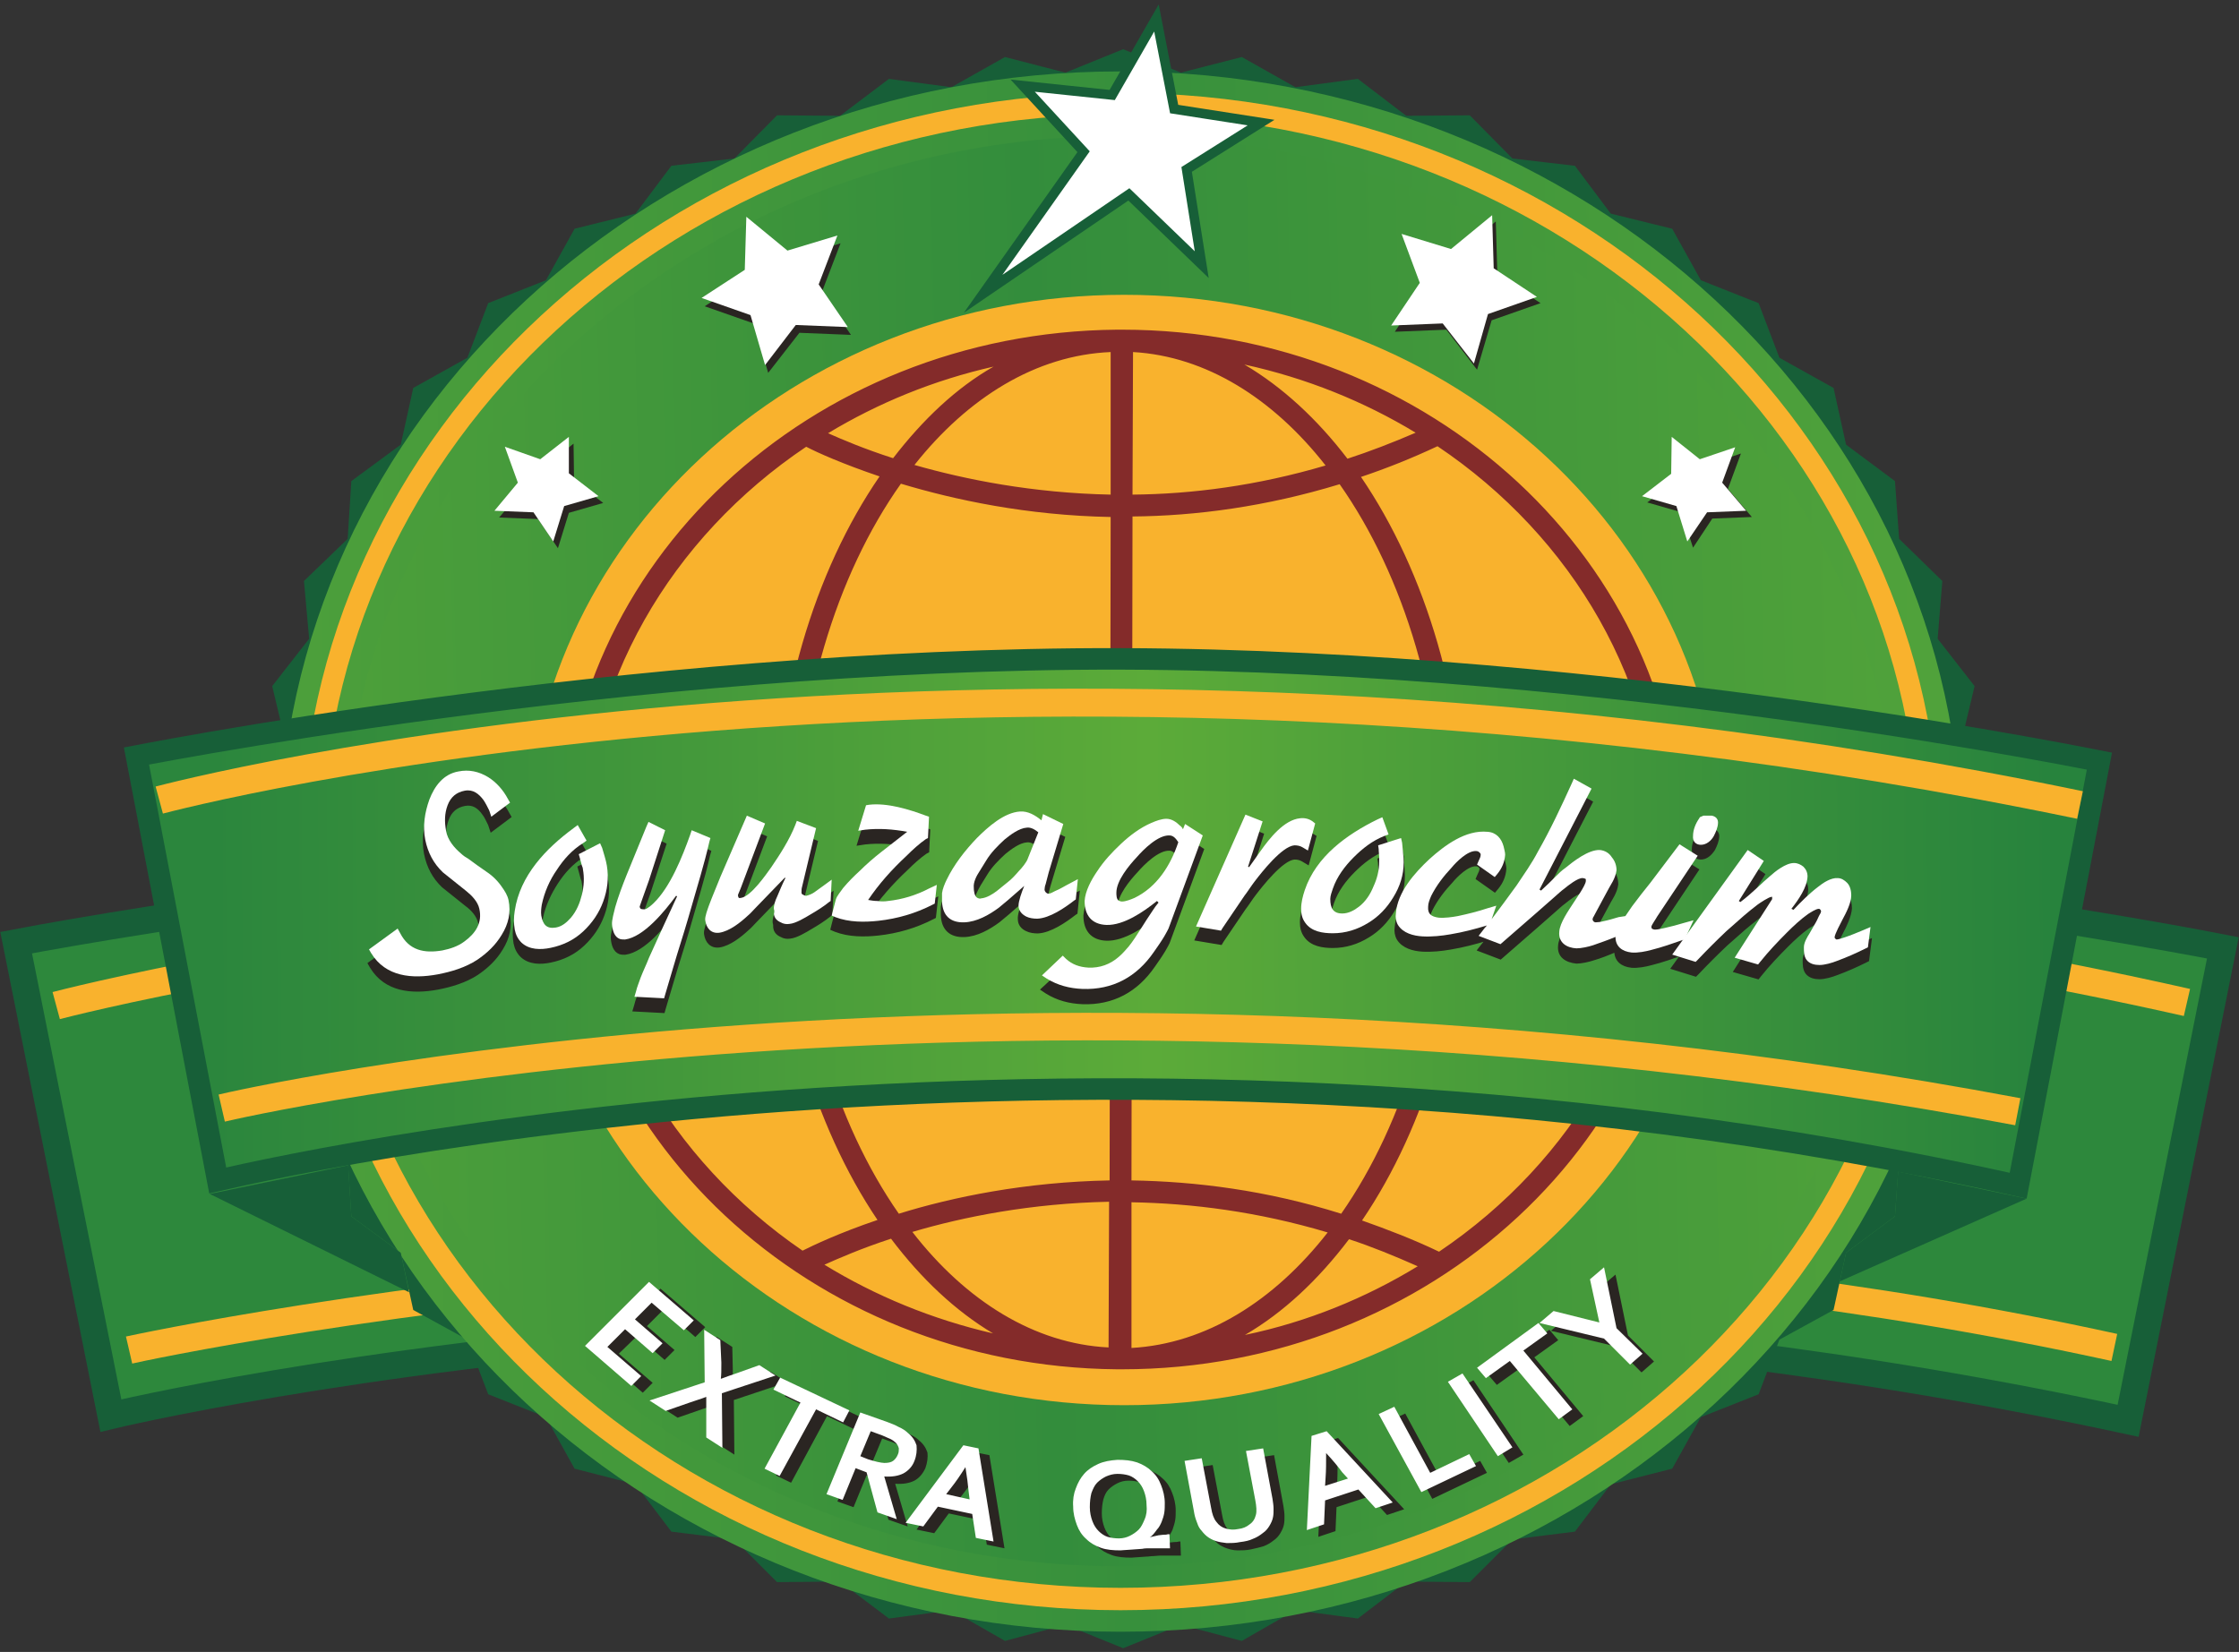
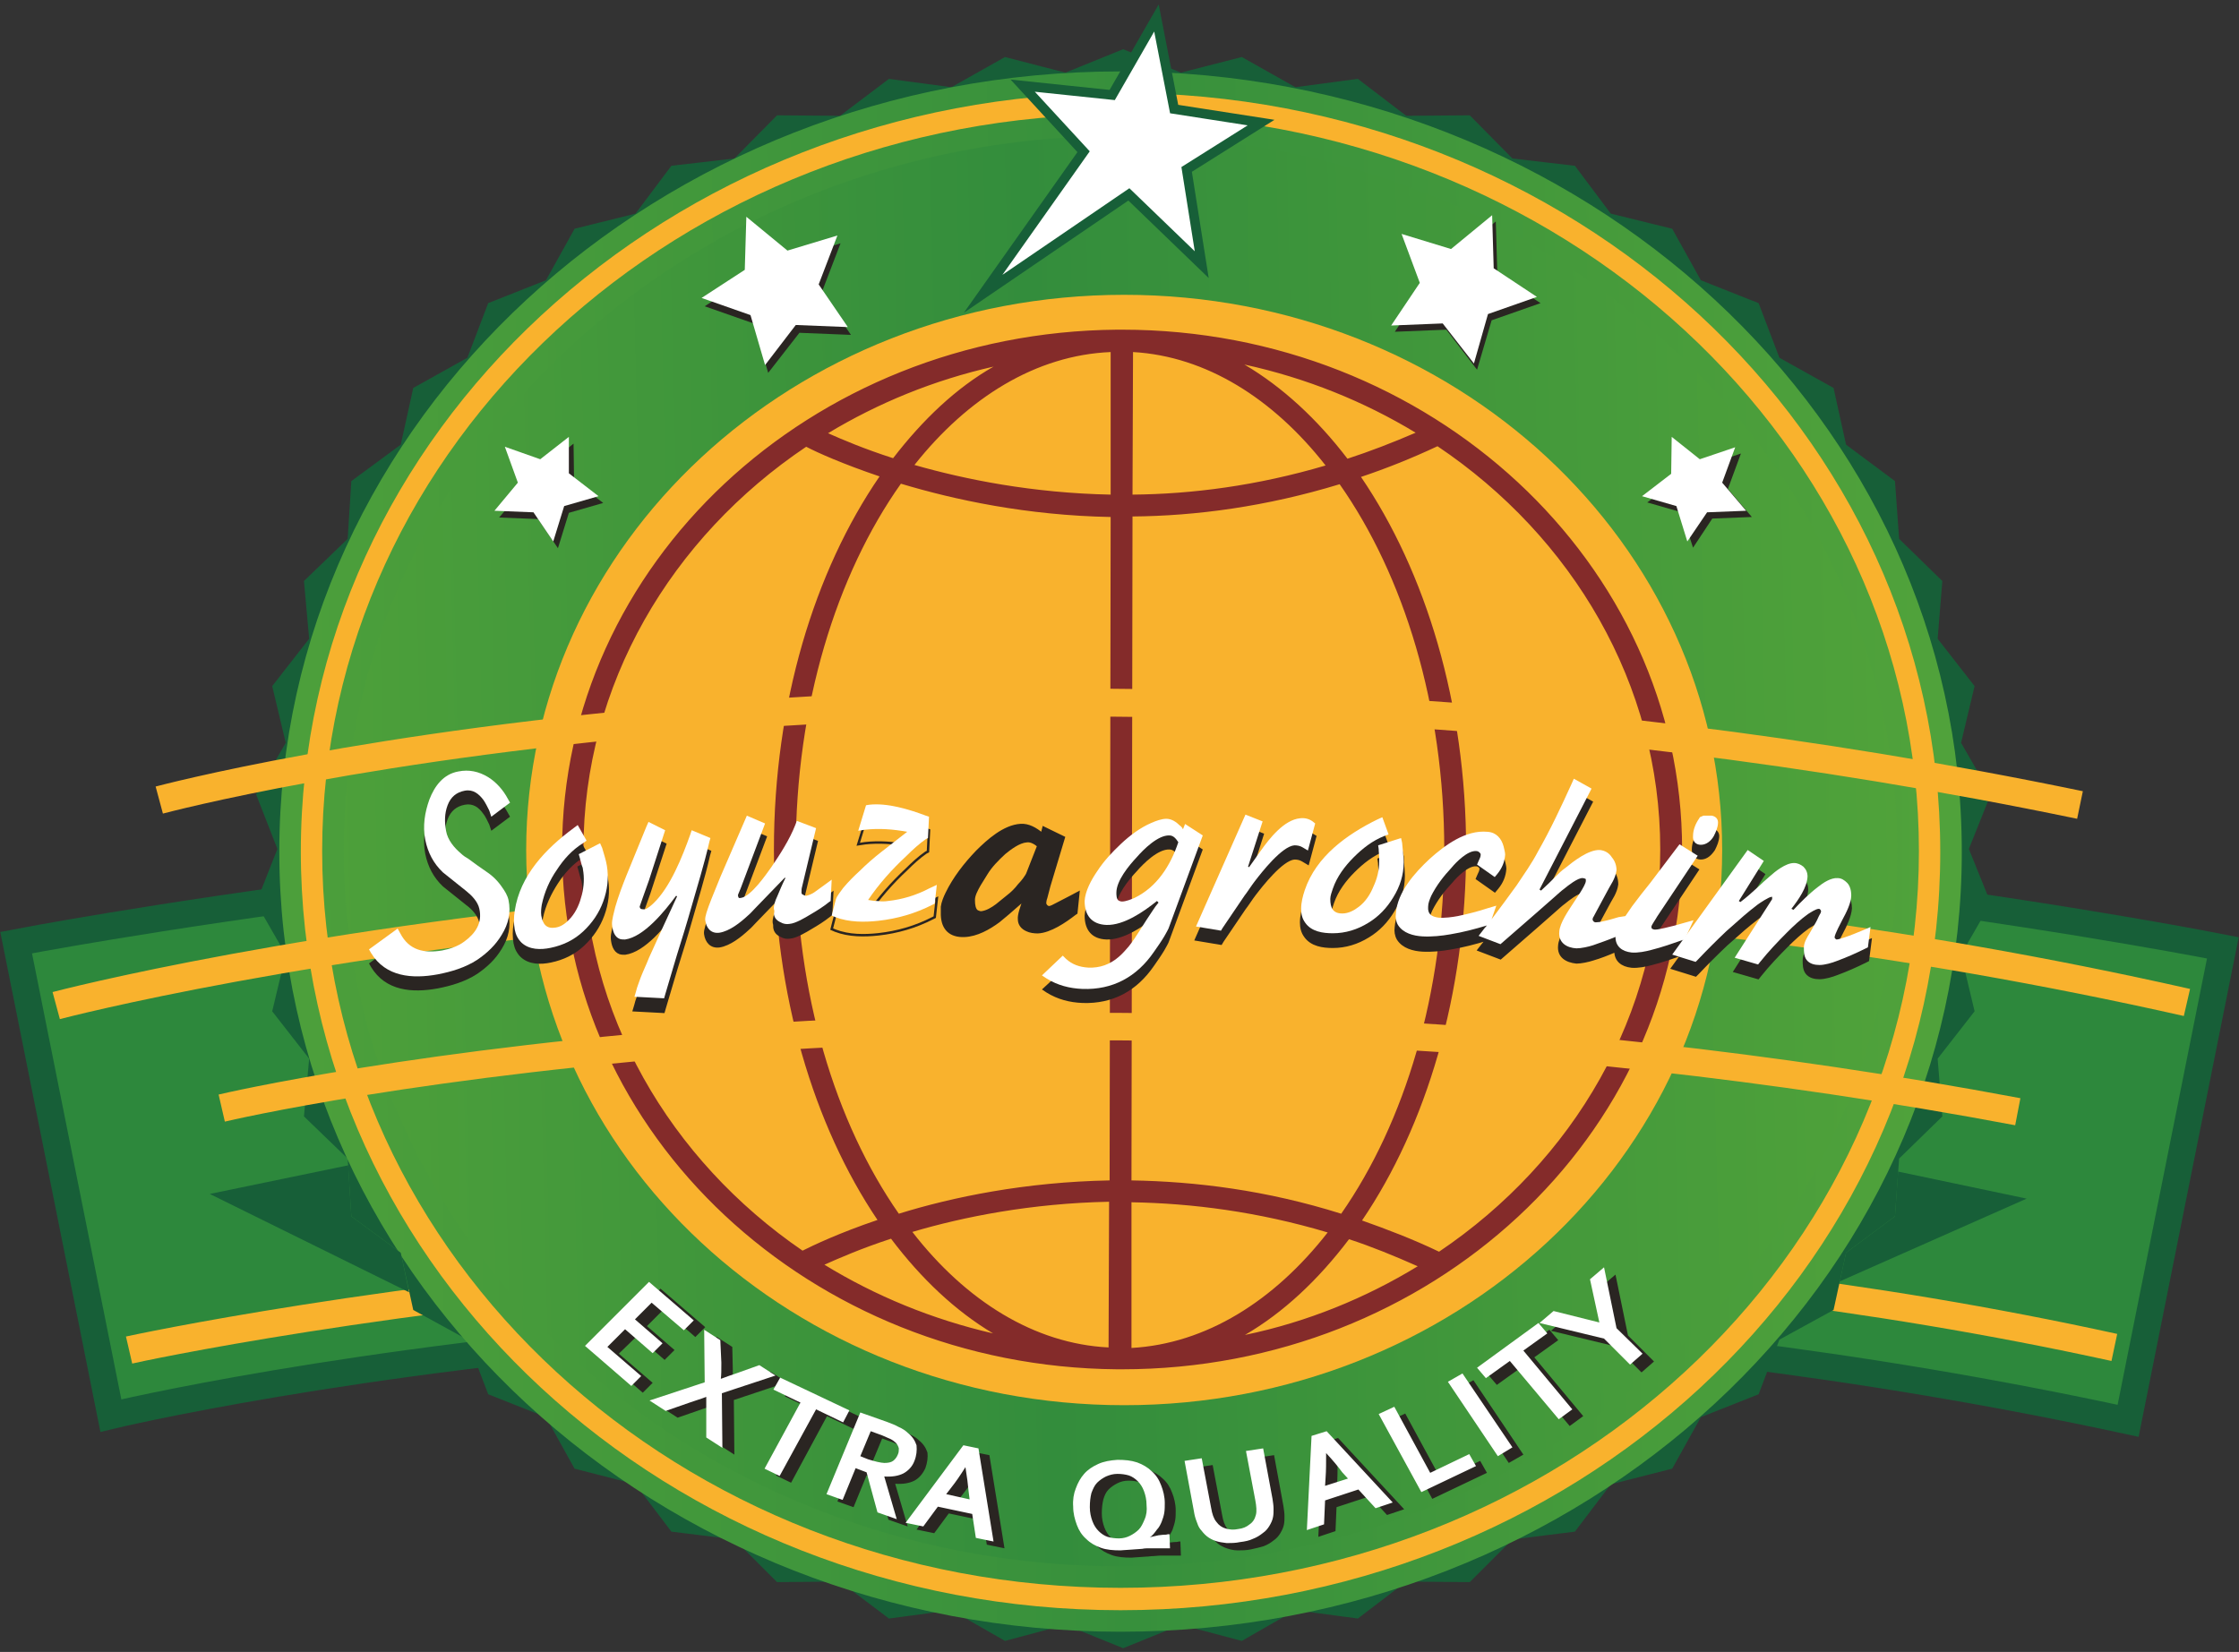
<svg xmlns="http://www.w3.org/2000/svg" width="416" height="307" viewBox="0 0 416 307" fill="none">
  <rect x="0" y="0" width="416" height="307" fill="#333333" stroke="none" />
  <path fill-rule="evenodd" clip-rule="evenodd" d="M395.401 264.043C401.299 234.743 407.101 205.444 413 176.144C413 176.144 310.887 155.838 208.677 155.548C105.887 155.354 3 175.177 3 175.177L20.599 263.076C20.599 263.076 195.429 220.819 395.401 264.043Z" fill="url(#paint0_linear_124_2)" stroke="#175F38" stroke-width="5" />
  <path d="M24.564 253.406L23.403 248.378C25.241 247.991 210.127 207.668 393.37 247.894L392.307 252.923C210.127 212.986 26.401 252.923 24.564 253.406Z" fill="#F9B22D" />
  <path d="M218.283 16.278L219.199 16.649L220.155 16.404L230.302 13.802L239.212 18.82L240.086 19.312L241.08 19.179L251.454 17.796L259.46 23.909L260.277 24.532L261.305 24.524L271.835 24.438L278.873 31.562L279.613 32.311L280.659 32.433L290.984 33.638L296.883 41.503L297.526 42.361L298.567 42.617L308.707 45.108L313.389 53.538L313.91 54.474L314.906 54.87L324.412 58.638L327.81 67.557L328.198 68.577L329.152 69.109L338.03 74.06L340.061 83.282L340.301 84.375L341.199 85.043L349.187 90.992L349.861 100.355L349.943 101.491L350.758 102.287L357.776 109.135L357.019 118.463L356.925 119.629L357.644 120.551L363.622 128.213L361.443 137.349L361.166 138.509L361.761 139.542L366.547 147.855L363.026 156.658L362.578 157.777L363.03 158.895L366.544 167.597L361.761 175.904L361.166 176.938L361.443 178.097L363.622 187.234L357.644 194.896L356.925 195.818L357.019 196.983L357.776 206.312L350.758 213.16L349.943 213.955L349.861 215.091L349.187 224.455L341.199 230.403L340.299 231.074L340.059 232.17L338.03 241.472L329.171 246.327L328.203 246.858L327.81 247.89L324.412 256.809L314.906 260.577L313.91 260.972L313.389 261.909L308.7 270.351L298.544 272.933L297.527 273.191L296.893 274.027L290.984 281.82L280.635 283.113L279.614 283.241L278.886 283.969L271.845 291.009L261.305 290.923L260.277 290.914L259.46 291.538L251.454 297.65L241.08 296.267L240.074 296.133L239.193 296.638L230.302 301.731L220.179 299.049L219.211 298.792L218.283 299.168L208.677 303.063L199.071 299.168L198.139 298.791L197.169 299.05L187.145 301.729L178.258 296.638L177.377 296.133L176.37 296.267L165.988 297.652L157.881 291.529L157.068 290.914L156.048 290.923L145.605 291.009L138.565 283.969L137.836 283.24L136.812 283.113L126.368 281.818L120.461 274.027L119.829 273.194L118.816 272.934L108.753 270.354L104.061 261.909L103.541 260.972L102.544 260.577L93.038 256.809L89.641 247.89L89.248 246.858L88.279 246.327L79.421 241.472L77.391 232.17L77.15 231.065L76.24 230.394L68.18 224.455L67.591 215.118L67.517 213.956L66.679 213.148L59.591 206.312L60.429 197.01L60.535 195.83L59.806 194.896L53.828 187.234L56.008 178.097L56.284 176.938L55.69 175.904L50.899 167.584L54.333 158.872L54.765 157.777L54.337 156.68L50.896 147.868L55.69 139.542L56.284 138.509L56.008 137.349L53.828 128.213L59.806 120.551L60.535 119.617L60.429 118.436L59.591 109.134L66.679 102.299L67.517 101.491L67.591 100.328L68.18 90.991L76.24 85.052L77.147 84.383L77.39 83.282L79.42 74.06L88.299 69.109L89.252 68.577L89.641 67.557L93.038 58.638L102.544 54.87L103.541 54.474L104.061 53.538L108.746 45.105L118.793 42.615L119.83 42.358L120.471 41.503L126.369 33.639L136.788 32.433L137.836 32.312L138.578 31.562L145.616 24.438L156.048 24.524L157.068 24.532L157.881 23.918L165.988 17.795L176.37 19.179L177.364 19.312L178.239 18.82L187.145 13.804L197.192 16.402L198.152 16.651L199.071 16.278L208.677 12.384L218.283 16.278Z" fill="url(#paint1_linear_124_2)" stroke="#175F38" stroke-width="6" />
  <path d="M61.858 158.159C61.858 83.89 127.338 23.234 208.193 23.234C289.048 23.234 354.528 83.985 354.528 158.159C354.528 232.427 289.049 293.083 208.193 293.083C127.338 293.083 61.858 232.427 61.858 158.159ZM53.894 158.255C53.894 237.247 123.206 301.241 208.193 301.241C293.178 301.241 362.591 237.249 362.493 158.253C362.491 79.262 293.18 15.269 208.193 15.269C123.303 15.269 53.894 79.262 53.894 158.255Z" fill="url(#paint2_linear_124_2)" stroke="url(#paint3_linear_124_2)" stroke-width="4" />
  <path d="M208.193 21.234C126.387 21.234 59.858 82.637 59.858 158.159C59.858 233.68 126.387 295.083 208.193 295.083C290 295.083 356.528 233.68 356.528 158.159C356.528 82.734 290 21.234 208.193 21.234ZM208.193 299.241C124.163 299.241 55.894 236 55.894 158.255C55.894 80.51 124.259 17.269 208.193 17.269C292.224 17.269 360.493 80.51 360.493 158.255C360.59 236 292.224 299.241 208.193 299.241Z" fill="#F9B22D" />
  <path fill-rule="evenodd" clip-rule="evenodd" d="M208.87 54.788C270.274 54.788 319.976 101.01 319.976 157.965C319.976 214.92 270.177 261.142 208.87 261.142C147.467 261.142 97.764 214.92 97.764 157.965C97.764 101.01 147.467 54.788 208.87 54.788Z" fill="#F9B22D" />
  <path d="M11.123 189.392L9.769 184.364C11.606 183.88 194.849 135.918 406.908 183.783L405.748 188.812C195.042 141.333 12.96 188.908 11.123 189.392Z" fill="#F9B22D" />
  <path fill-rule="evenodd" clip-rule="evenodd" d="M321.04 90.857L323.458 84.281L316.882 86.505L311.66 82.347L311.564 89.213L306.052 93.371L312.434 95.208L314.561 101.783L318.139 96.368L325.488 96.078L321.04 90.857Z" fill="#2A2522" />
  <path fill-rule="evenodd" clip-rule="evenodd" d="M319.976 89.696L322.394 83.121L315.818 85.345L310.597 81.187L310.5 88.052L305.085 92.21L311.467 94.048L313.498 100.623L317.172 95.208L324.425 94.918L319.976 89.696Z" fill="white" />
  <path fill-rule="evenodd" clip-rule="evenodd" d="M209.741 36.125L182.665 54.595L201.328 28.196L190.014 15.915L206.646 17.656L214.866 3.345L218.153 20.267L234.302 22.781L220.474 31.484L223.278 49.18L209.741 36.125Z" fill="white" />
  <path d="M209.741 36.125L182.665 54.595L201.328 28.196L190.014 15.915L206.646 17.656L214.866 3.345L218.153 20.267L234.302 22.781L220.474 31.484L223.278 49.18L209.741 36.125Z" stroke="#175F38" stroke-width="1.781" stroke-miterlimit="22.926" />
  <path fill-rule="evenodd" clip-rule="evenodd" d="M139.054 51.597L139.248 41.734L146.983 48.019L156.17 45.215L152.689 54.305L158.104 62.234L148.531 61.847L142.729 69.293L140.021 60.107L130.932 56.916L139.054 51.597Z" fill="#2A2522" />
  <path fill-rule="evenodd" clip-rule="evenodd" d="M138.377 50.147L138.667 40.283L146.307 46.569L155.59 43.765L152.108 52.854L157.524 60.783L147.854 60.397L142.149 67.843L139.441 58.559L130.351 55.368L138.377 50.147Z" fill="white" />
  <path fill-rule="evenodd" clip-rule="evenodd" d="M278.203 51.017L277.913 41.154L270.274 47.439L260.991 44.635L264.472 53.724L259.153 61.654L268.726 61.267L274.432 68.713L277.139 59.526L286.229 56.335L278.203 51.017Z" fill="#2A2522" />
  <path fill-rule="evenodd" clip-rule="evenodd" d="M277.526 49.857L277.236 39.993L269.597 46.279L260.41 43.474L263.795 52.564L258.476 60.493L268.05 60.107L273.851 67.552L276.462 58.366L285.552 55.175L277.526 49.857Z" fill="white" />
  <path fill-rule="evenodd" clip-rule="evenodd" d="M97.184 90.953L94.766 84.378L101.342 86.602L106.564 82.444L106.66 89.309L112.075 93.467L105.693 95.305L103.663 101.88L99.988 96.465L92.736 96.175L97.184 90.953Z" fill="#2A2522" />
  <path fill-rule="evenodd" clip-rule="evenodd" d="M96.217 89.696L93.799 83.024L100.375 85.345L105.693 81.187V87.956L111.205 92.21L104.823 94.048L102.792 100.623L99.118 95.208L91.866 94.918L96.217 89.696Z" fill="white" />
  <path d="M267.373 232.616C262.538 230.295 257.703 228.458 253.061 226.814C264.955 209.312 272.401 184.847 272.401 157.868C272.401 130.696 264.858 106.232 252.868 88.633C257.509 87.085 262.344 85.151 267.083 82.927C292.127 99.753 308.469 127.118 308.469 157.868C308.469 188.618 292.321 215.791 267.373 232.616ZM250.644 230.295C254.802 231.649 259.057 233.39 263.408 235.324C253.738 241.222 242.908 245.67 231.304 248.088C238.46 243.93 244.939 237.838 250.644 230.295ZM210.224 223.43C221.441 223.623 233.722 225.17 246.679 229.038C236.719 241.802 224.052 249.732 210.224 250.505V223.43ZM169.514 228.942C178.991 226.137 191.561 223.623 206.066 223.333L205.969 250.408C192.238 249.732 179.474 241.802 169.514 228.942ZM153.172 235.033C155.783 233.873 159.941 232.036 165.55 230.199C171.158 237.644 177.54 243.64 184.502 247.798C173.189 245.187 162.649 240.835 153.172 235.033ZM108.401 157.965C108.401 127.215 124.743 99.85 149.788 83.024C151.818 84.088 156.557 86.215 163.422 88.536C151.335 106.135 143.792 130.696 143.792 157.868C143.792 184.847 151.238 209.215 163.035 226.717C155.88 229.135 151.045 231.456 149.111 232.423C124.55 215.597 108.401 188.425 108.401 157.965ZM165.936 85.151C160.521 83.411 156.46 81.67 153.849 80.51C163.132 74.901 173.479 70.647 184.599 68.132C177.637 72.097 171.448 77.996 165.936 85.151ZM206.356 91.92C191.851 91.63 179.377 89.116 169.901 86.409C179.861 73.838 192.528 66.005 206.356 65.425V91.92ZM210.417 95.982C222.215 95.885 235.269 94.144 248.903 89.986C260.797 106.908 268.34 131.083 268.34 157.965C268.34 184.654 260.991 208.635 249.193 225.557C235.366 221.206 222.215 219.562 210.224 219.368L210.417 95.982ZM206.163 219.368C190.498 219.658 176.96 222.463 167 225.557C155.203 208.635 147.854 184.654 147.854 157.965C147.854 131.083 155.396 106.812 167.387 89.89C177.347 92.887 190.788 95.788 206.356 96.078L206.163 219.368ZM246.292 86.505C233.528 90.276 221.441 91.824 210.417 91.92L210.514 65.425C224.052 66.199 236.526 74.031 246.292 86.505ZM263.021 80.413C258.766 82.251 254.512 83.894 250.354 85.248C244.745 77.899 238.266 71.904 231.208 67.746C242.715 70.26 253.448 74.611 263.021 80.413ZM208.483 61.267C208.387 61.267 208.29 61.267 208.29 61.267C208 61.267 207.807 61.267 207.517 61.267C150.561 61.751 104.436 104.878 104.436 157.868C104.436 210.859 150.658 253.986 207.517 254.47C207.71 254.47 207.903 254.47 208.097 254.47C208.193 254.47 208.387 254.47 208.483 254.47C265.825 254.47 312.531 211.149 312.531 157.868C312.531 104.684 265.825 61.267 208.483 61.267Z" fill="#842B2A" />
-   <path d="M383.199 177.364C380.464 191.707 377.731 206.036 374.972 220.349C285.452 200.339 201.643 200.164 140.07 205.009C109.048 207.451 83.658 211.167 66.011 214.269C57.186 215.821 50.297 217.218 45.607 218.226C43.383 218.704 41.655 219.094 40.449 219.371L25.355 140.497C25.955 140.381 26.689 140.242 27.551 140.08C30.258 139.571 34.232 138.845 39.292 137.973C49.411 136.23 63.869 133.908 81.216 131.591C115.917 126.956 162.138 122.35 208.285 122.446C254.237 122.591 300.168 127.438 334.627 132.254C351.853 134.661 366.202 137.059 376.243 138.855C381.262 139.753 385.205 140.5 387.89 141.022C388.744 141.189 389.471 141.332 390.065 141.45C387.763 153.431 385.48 165.402 383.199 177.364Z" fill="url(#paint4_linear_124_2)" stroke="#175F38" stroke-width="4" />
  <path d="M385.925 152.163C183.729 110.196 31.816 150.809 30.269 151.196L28.915 146.168C30.462 145.781 183.535 104.878 386.988 147.038L385.925 152.163ZM374.417 209.118C188.854 174.21 43.226 208.055 41.776 208.442L40.616 203.413C42.066 203.026 188.66 168.989 375.384 204.09L374.417 209.118Z" fill="#F9B22D" />
  <path fill-rule="evenodd" clip-rule="evenodd" d="M76.007 240.158L38.972 221.883L64.693 216.564L65.274 226.041L74.46 232.809L76.007 240.158Z" fill="#175F38" />
  <path fill-rule="evenodd" clip-rule="evenodd" d="M376.545 222.753L341.83 238.128L342.991 232.809L352.08 226.041L352.66 217.725L376.545 222.753Z" fill="#175F38" />
  <path fill-rule="evenodd" clip-rule="evenodd" d="M299.283 247.121L297.542 239.095L300.153 236.871L302.474 248.184L307.309 253.019L304.988 255.05L300.153 250.215L288.163 247.314L290.774 245.09L299.283 247.121ZM294.158 263.173L291.644 265.01L282.554 254.18L278.106 257.371L276.462 255.437L287.873 247.121L289.516 249.055L285.068 252.246L294.158 263.173ZM280.33 271.875L271.047 258.048L273.755 256.5L283.038 270.328L280.33 271.875ZM261.087 262.689L267.759 274.97L275.012 271.489L276.269 273.713L266.116 278.548L258.186 264.043L261.087 262.689ZM248.517 271.295C248.517 273.133 248.516 274.583 248.42 275.84L248.323 277.387L252.578 276.033L251.514 274.873C250.741 273.906 249.677 272.649 248.517 271.295ZM254.512 278.064L248.323 280.095L248.13 284.543L244.939 285.607L245.809 268.104L248.613 267.234L260.894 280.482L257.703 281.545L254.512 278.064ZM232.465 287.927C231.594 288.121 230.724 288.121 229.95 288.121C229.177 288.121 228.5 287.927 227.92 287.734C227.34 287.541 226.759 287.25 226.276 286.864C225.792 286.477 225.406 285.993 225.019 285.51C224.729 285.123 224.535 284.64 224.342 284.059C224.149 283.479 223.955 282.899 223.858 282.222L222.118 272.746L225.309 272.262L227.05 281.449C227.243 282.609 227.533 283.479 228.017 284.059C228.5 284.736 229.08 285.123 229.757 285.316C230.434 285.51 231.208 285.607 232.078 285.413C232.948 285.316 233.625 285.026 234.205 284.543C234.785 284.156 235.172 283.576 235.366 282.802C235.559 282.125 235.462 281.158 235.269 280.095L233.528 270.908L236.719 270.425L238.46 279.901C238.557 280.578 238.653 281.158 238.653 281.739C238.653 282.319 238.653 282.802 238.557 283.286C238.46 283.866 238.17 284.446 237.88 284.93C237.59 285.413 237.203 285.897 236.623 286.283C236.139 286.67 235.559 287.057 234.785 287.347C234.205 287.541 233.335 287.734 232.465 287.927ZM215.639 287.057C215.833 286.96 216.123 286.96 216.413 286.864C216.703 286.767 216.993 286.767 217.283 286.67C217.573 286.67 217.863 286.574 218.153 286.574C218.443 286.574 218.733 286.574 219.024 286.477H219.314L219.41 289.088C218.927 289.088 218.347 289.088 217.767 289.088C217.09 289.088 216.413 289.088 215.736 289.088C215.156 289.088 214.672 289.184 214.285 289.184C213.802 289.184 213.415 289.281 212.932 289.281C212.545 289.281 212.061 289.378 211.578 289.378C211.094 289.378 210.611 289.474 210.224 289.474C208.87 289.474 207.613 289.378 206.55 288.991C205.486 288.604 204.616 288.121 203.842 287.347C203.068 286.67 202.488 285.8 202.101 284.736C201.715 283.769 201.521 282.609 201.425 281.352C201.425 280.095 201.521 278.934 201.908 277.967C202.295 276.904 202.778 276.033 203.455 275.26C204.132 274.486 205.002 273.906 206.066 273.423C207.13 272.939 208.29 272.746 209.644 272.649C210.998 272.649 212.158 272.746 213.318 273.133C214.382 273.519 215.349 274.1 216.026 274.776C216.8 275.453 217.38 276.324 217.767 277.387C218.153 278.354 218.443 279.515 218.443 280.675C218.443 281.352 218.443 281.932 218.347 282.512C218.25 283.092 218.057 283.673 217.863 284.253C217.67 284.736 217.38 285.22 216.993 285.703C216.509 286.283 216.123 286.67 215.639 287.057ZM215.059 280.965C215.059 279.998 214.866 279.128 214.575 278.354C214.285 277.581 213.899 277 213.415 276.517C212.932 276.033 212.351 275.647 211.771 275.453C211.094 275.26 210.417 275.163 209.644 275.163C208.87 275.163 208.193 275.357 207.613 275.647C207.033 275.937 206.453 276.324 205.969 276.807C205.486 277.291 205.196 277.967 205.002 278.644C204.809 279.418 204.712 280.288 204.712 281.255C204.712 282.222 204.906 283.092 205.196 283.866C205.486 284.64 205.873 285.22 206.356 285.703C206.84 286.187 207.42 286.477 208 286.767C208.677 286.96 209.354 287.057 210.127 287.057C210.901 287.057 211.578 286.864 212.255 286.574C212.835 286.283 213.415 285.897 213.899 285.413C214.382 284.93 214.672 284.253 214.866 283.576C215.059 282.802 215.156 281.932 215.059 280.965ZM181.505 273.906C180.538 275.453 179.667 276.71 178.894 277.677L177.927 278.934L182.375 279.901L182.182 278.354C181.891 277.194 181.698 275.743 181.505 273.906ZM182.665 282.609L176.283 281.255L173.575 284.93L170.288 284.253L180.925 269.845L183.825 270.425L186.63 287.734L183.342 287.057L182.665 282.609ZM163.325 272.456C164.002 272.746 164.583 272.842 165.066 273.036C165.55 273.133 166.033 273.229 166.42 273.229C167.097 273.229 167.677 273.133 168.064 272.842C168.45 272.552 168.741 272.166 168.934 271.682C169.127 271.295 169.127 270.908 169.127 270.522C169.031 270.135 168.837 269.748 168.547 269.458C168.354 269.265 167.967 268.974 167.58 268.781C167.193 268.588 166.613 268.394 166.033 268.104L163.906 267.331L161.972 271.972L163.325 272.456ZM171.932 272.842C171.448 273.906 170.771 274.68 169.901 275.163C168.934 275.647 167.774 275.84 166.323 275.743L168.644 283.673L165.066 282.416L163.035 274.97L161.005 274.196L158.587 280.095L155.59 279.031L161.875 263.849L166.807 265.59C167.58 265.88 168.354 266.17 169.031 266.557C169.708 266.847 170.288 267.234 170.675 267.621C171.545 268.298 172.028 269.071 172.318 269.941C172.415 270.812 172.318 271.779 171.932 272.842ZM146.983 275.55L144.179 274.196L150.851 261.916L145.823 259.498L147.08 257.274L159.941 263.366L158.684 265.59L153.656 263.173L146.983 275.55ZM136.153 254.47C136.153 255.824 136.153 256.791 136.057 257.467H136.153C136.927 257.177 137.894 256.791 139.054 256.404L143.212 254.953L146.21 256.887L136.347 260.175L136.443 270.328L133.446 268.394V263.946C133.446 262.883 133.446 261.819 133.446 260.852C132.479 261.239 131.415 261.529 130.351 261.916L125.903 263.463L122.906 261.529L133.156 258.144L133.059 248.378L136.057 250.312L136.153 254.47ZM114.976 251.569L121.262 256.984L119.425 258.821L110.818 251.375L122.712 239.482L131.028 246.637L129.191 248.475L123.292 243.35L120.198 246.444L125.323 250.892L123.486 252.729L118.361 248.281L114.976 251.569Z" fill="#2A2522" />
  <path fill-rule="evenodd" clip-rule="evenodd" d="M297.156 245.767L295.415 237.741L298.026 235.517L300.347 246.831L305.182 251.569L302.861 253.6L298.026 248.765L286.035 245.864L288.646 243.64L297.156 245.767ZM292.127 261.916L289.613 263.753L280.524 252.923L276.075 256.114L274.432 254.18L285.842 245.864L287.486 247.798L283.038 250.989L292.127 261.916ZM278.3 270.618L269.017 256.791L271.724 255.243L281.007 268.975L278.3 270.618ZM259.057 261.432L265.729 273.713L272.981 270.232L274.238 272.456L264.085 277.291L256.156 262.786L259.057 261.432ZM246.389 270.038C246.389 271.875 246.389 273.326 246.292 274.583L246.196 276.13L250.45 274.776L249.387 273.616C248.613 272.552 247.646 271.392 246.389 270.038ZM252.384 276.807L246.196 278.838L246.002 283.286L242.811 284.35L243.682 266.847L246.486 265.977L258.767 279.225L255.575 280.288L252.384 276.807ZM230.434 286.574C229.564 286.767 228.693 286.767 227.92 286.767C227.146 286.67 226.469 286.574 225.889 286.38C225.309 286.187 224.729 285.897 224.245 285.51C223.762 285.123 223.375 284.64 222.988 284.156C222.698 283.769 222.505 283.286 222.311 282.706C222.118 282.222 221.925 281.545 221.828 280.868L220.087 271.489L223.278 271.005L225.019 280.192C225.212 281.352 225.502 282.222 225.986 282.802C226.469 283.479 227.05 283.866 227.726 284.059C228.403 284.253 229.177 284.35 230.047 284.156C230.917 284.059 231.594 283.769 232.175 283.286C232.755 282.899 233.142 282.319 233.335 281.545C233.528 280.868 233.432 279.901 233.238 278.838L231.498 269.651L234.689 269.168L236.429 278.548C236.526 279.225 236.623 279.805 236.623 280.385C236.623 280.965 236.623 281.449 236.526 281.932C236.429 282.512 236.139 283.092 235.849 283.576C235.559 284.059 235.172 284.543 234.592 284.93C234.108 285.316 233.528 285.703 232.755 285.993C232.175 286.283 231.304 286.477 230.434 286.574ZM213.608 285.703C213.802 285.607 214.092 285.607 214.382 285.51C214.672 285.413 214.962 285.413 215.252 285.316C215.542 285.316 215.833 285.22 216.123 285.22C216.413 285.22 216.703 285.22 216.993 285.123H217.283L217.38 287.734C216.896 287.734 216.316 287.734 215.736 287.734C215.059 287.734 214.382 287.734 213.705 287.734C213.125 287.734 212.642 287.734 212.255 287.831C211.868 287.831 211.384 287.927 210.901 287.927C210.514 287.927 210.031 288.024 209.547 288.024C209.064 288.024 208.58 288.121 208.193 288.121C206.84 288.121 205.583 288.024 204.519 287.637C203.455 287.25 202.585 286.767 201.811 285.993C201.038 285.317 200.458 284.446 200.071 283.383C199.684 282.319 199.394 281.255 199.394 279.998C199.297 278.741 199.491 277.581 199.877 276.614C200.264 275.55 200.748 274.68 201.425 273.906C202.101 273.133 202.972 272.552 204.035 272.069C205.099 271.585 206.259 271.392 207.613 271.295C208.967 271.295 210.127 271.392 211.288 271.779C212.351 272.166 213.318 272.746 213.995 273.423C214.769 274.1 215.349 274.97 215.736 276.033C216.123 277 216.413 278.161 216.413 279.321C216.413 279.901 216.413 280.578 216.316 281.158C216.219 281.739 216.026 282.319 215.833 282.802C215.639 283.286 215.349 283.866 214.962 284.253C214.479 284.93 214.092 285.413 213.608 285.703ZM213.028 279.708C213.028 278.741 212.835 277.871 212.545 277.097C212.255 276.324 211.868 275.743 211.384 275.26C210.901 274.776 210.321 274.39 209.741 274.196C209.064 274.003 208.387 273.906 207.613 273.906C206.84 273.906 206.163 274.1 205.486 274.39C204.906 274.68 204.325 275.066 203.842 275.55C203.359 276.033 203.068 276.71 202.778 277.484C202.585 278.258 202.488 279.128 202.488 280.095C202.488 281.062 202.682 281.932 202.972 282.706C203.262 283.479 203.649 284.059 204.132 284.543C204.616 285.026 205.196 285.413 205.776 285.607C206.453 285.8 207.13 285.897 207.903 285.897C208.677 285.897 209.354 285.703 209.934 285.413C210.514 285.123 211.094 284.736 211.578 284.253C212.061 283.769 212.351 283.092 212.642 282.416C213.028 281.545 213.125 280.675 213.028 279.708ZM179.377 272.649C178.41 274.196 177.54 275.453 176.767 276.42L175.8 277.677L180.151 278.644L179.958 277.097C179.861 275.937 179.667 274.486 179.377 272.649ZM180.634 281.352L174.252 279.998L171.545 283.673L168.257 282.996L178.991 268.588L181.795 269.168L184.599 286.477L181.311 285.8L180.634 281.352ZM161.295 271.199C161.972 271.392 162.552 271.585 163.035 271.682C163.519 271.779 164.002 271.875 164.292 271.875C164.969 271.875 165.55 271.779 165.936 271.489C166.323 271.199 166.613 270.812 166.807 270.328C167 269.941 167 269.555 167 269.168C166.903 268.781 166.71 268.394 166.42 268.104C166.226 267.911 165.84 267.621 165.453 267.427C165.066 267.234 164.486 267.041 163.906 266.75L161.778 265.977L159.844 270.618L161.295 271.199ZM169.901 271.489C169.514 272.552 168.741 273.326 167.87 273.809C166.903 274.293 165.743 274.486 164.292 274.39L166.613 282.319L163.035 281.062L161.005 273.616L158.974 272.842L156.557 278.741L153.559 277.677L159.844 262.496L164.776 264.236C165.55 264.526 166.323 264.817 167 265.203C167.677 265.493 168.257 265.88 168.644 266.267C169.514 266.944 169.998 267.717 170.288 268.588C170.384 269.555 170.288 270.522 169.901 271.489ZM144.856 274.293L142.052 272.939L148.724 260.658L143.696 258.241L144.953 256.017L157.814 262.109L156.653 264.333L151.625 261.916L144.856 274.293ZM134.026 253.213C134.026 254.566 134.026 255.533 133.929 256.21H134.026C134.8 255.92 135.863 255.533 137.024 255.147L141.085 253.696L144.083 255.63L134.123 258.918L134.219 269.071L131.222 267.137V262.689C131.222 261.625 131.222 260.562 131.222 259.595C130.255 259.982 129.191 260.272 128.127 260.658L123.679 262.206L120.682 260.272L130.932 256.887L130.835 247.121L133.833 249.055L134.026 253.213ZM112.849 250.312L119.134 255.727L117.297 257.564L108.691 250.118L120.585 238.225L128.901 245.38L127.064 247.217L121.068 242.092L117.974 245.187L123.099 249.635L121.262 251.472L116.137 247.024L112.849 250.312Z" fill="white" />
  <path fill-rule="evenodd" clip-rule="evenodd" d="M337.382 173.92C337.672 173.437 337.866 172.857 338.156 172.373C338.252 172.276 338.349 171.986 338.349 171.793C338.349 171.696 338.252 171.696 338.252 171.6C338.156 171.503 338.059 171.406 337.962 171.406C337.382 171.406 336.415 172.083 335.932 172.373C334.578 173.34 333.224 174.597 332.064 175.758C330.323 177.498 328.583 179.335 327.035 181.269L326.649 181.753L322.297 180.496L329.163 169.762C329.259 169.666 329.259 169.569 329.259 169.472C329.259 169.375 329.259 169.182 329.259 169.182C329.259 169.182 329.259 169.182 329.163 169.182C328.679 169.182 326.939 170.342 326.552 170.633C325.682 171.309 324.811 171.986 324.038 172.663C322.974 173.63 321.814 174.597 320.75 175.564C318.913 177.305 317.172 179.045 315.432 180.883L315.045 181.269L310.693 179.916L324.715 160.479L327.712 162.51L323.071 169.956L323.361 170.149C324.521 169.279 325.585 168.312 326.649 167.345C327.325 166.668 328.002 166.088 328.776 165.411C329.84 164.444 331.87 162.897 333.321 162.897C333.998 162.897 334.578 163.187 334.965 163.574C335.545 164.057 335.738 164.637 335.738 165.314C335.642 167.345 334.094 169.569 332.741 171.309L333.127 171.503C334.578 170.052 336.028 168.505 337.672 167.248C338.639 166.475 340.09 165.508 341.347 165.604C342.024 165.604 342.604 165.991 343.087 166.475C343.667 167.055 343.861 168.022 343.861 168.795C343.764 170.246 342.894 172.083 342.217 173.34C341.927 173.92 340.767 176.048 340.767 176.628C340.767 176.725 340.863 176.821 340.863 176.821C340.96 176.918 341.057 177.015 341.153 177.015C341.443 177.015 342.314 176.725 342.7 176.628C343.861 176.241 345.021 175.758 346.182 175.274L347.535 174.694L347.052 178.465L346.665 178.659C344.925 179.529 343.184 180.302 341.347 180.979C340.38 181.366 339.026 181.753 338.059 181.753C337.189 181.753 336.222 181.559 335.642 180.786C335.158 180.109 335.158 179.239 335.158 178.465C335.158 177.595 335.738 176.628 336.125 175.854C336.609 175.274 336.995 174.597 337.382 173.92Z" fill="#2A2522" />
  <path d="M337.382 173.92C337.672 173.437 337.866 172.857 338.156 172.373C338.252 172.276 338.349 171.986 338.349 171.793C338.349 171.696 338.252 171.696 338.252 171.6C338.156 171.503 338.059 171.406 337.962 171.406C337.382 171.406 336.415 172.083 335.932 172.373C334.578 173.34 333.224 174.597 332.064 175.758C330.323 177.498 328.583 179.335 327.035 181.269L326.649 181.753L322.297 180.496L329.163 169.762C329.259 169.666 329.259 169.569 329.259 169.472C329.259 169.375 329.259 169.182 329.259 169.182C329.259 169.182 329.259 169.182 329.163 169.182C328.679 169.182 326.939 170.342 326.552 170.633C325.682 171.309 324.811 171.986 324.038 172.663C322.974 173.63 321.814 174.597 320.75 175.564C318.913 177.305 317.172 179.045 315.432 180.883L315.045 181.269L310.693 179.916L324.715 160.479L327.712 162.51L323.071 169.956L323.361 170.149C324.521 169.279 325.585 168.312 326.649 167.345C327.325 166.668 328.002 166.088 328.776 165.411C329.84 164.444 331.87 162.897 333.321 162.897C333.998 162.897 334.578 163.187 334.965 163.574C335.545 164.057 335.738 164.637 335.738 165.314C335.642 167.345 334.094 169.569 332.741 171.309L333.127 171.503C334.578 170.052 336.028 168.505 337.672 167.248C338.639 166.475 340.09 165.508 341.347 165.604C342.024 165.604 342.604 165.991 343.087 166.475C343.667 167.055 343.861 168.022 343.861 168.795C343.764 170.246 342.894 172.083 342.217 173.34C341.927 173.92 340.767 176.048 340.767 176.628C340.767 176.725 340.863 176.821 340.863 176.821C340.96 176.918 341.057 177.015 341.153 177.015C341.443 177.015 342.314 176.725 342.7 176.628C343.861 176.241 345.021 175.758 346.182 175.274L347.535 174.694L347.052 178.465L346.665 178.659C344.925 179.529 343.184 180.302 341.347 180.979C340.38 181.366 339.026 181.753 338.059 181.753C337.189 181.753 336.222 181.559 335.642 180.786C335.158 180.109 335.158 179.239 335.158 178.465C335.158 177.595 335.738 176.628 336.125 175.854C336.609 175.274 336.995 174.597 337.382 173.92Z" stroke="#2A2522" stroke-width="0.452" stroke-miterlimit="22.926" />
  <path fill-rule="evenodd" clip-rule="evenodd" d="M319.203 155.354C319.203 156.225 318.816 157.095 318.429 157.868C317.849 158.739 317.075 159.512 316.012 159.512C315.045 159.512 314.561 158.835 314.561 157.868C314.561 156.708 315.045 155.548 315.722 154.581L315.818 154.387L316.495 154.097L317.946 154.194C318.623 154.194 319.203 154.677 319.203 155.354Z" fill="#2A2522" />
  <path d="M319.203 155.354C319.203 156.225 318.816 157.095 318.429 157.868C317.849 158.739 317.075 159.512 316.012 159.512C315.045 159.512 314.561 158.835 314.561 157.868C314.561 156.708 315.045 155.548 315.722 154.581L315.818 154.387L316.495 154.097L317.946 154.194C318.623 154.194 319.203 154.677 319.203 155.354Z" stroke="#2A2522" stroke-width="0.452" stroke-miterlimit="22.926" />
  <path fill-rule="evenodd" clip-rule="evenodd" d="M260.797 162.8C260.797 165.121 260.12 167.248 258.863 169.279C257.703 171.213 256.156 172.857 254.222 174.017C252.191 175.274 249.967 175.951 247.646 175.951C245.809 175.951 243.682 175.661 242.521 174.017C241.941 173.243 241.748 172.373 241.748 171.406C241.748 170.246 242.038 169.085 242.425 168.022C244.552 161.736 250.257 157.675 255.962 154.871L256.833 154.484L257.993 157.675L257.219 157.965C254.995 158.835 253.158 160.286 251.514 161.93C249.87 163.574 248.42 165.508 247.646 167.732C247.453 168.312 247.163 169.085 247.163 169.666C247.163 171.309 247.646 172.373 249.387 172.373C250.547 172.373 251.611 171.793 252.481 171.116C253.738 170.149 254.608 168.795 255.285 167.345C255.866 165.894 256.349 164.347 256.349 162.703C256.349 162.51 256.349 162.22 256.349 161.93C256.349 161.446 256.252 160.963 256.252 160.383L256.156 159.706L260.41 158.352L260.604 159.222C260.604 160.479 260.797 161.64 260.797 162.8Z" fill="#2A2522" />
  <path d="M260.797 162.8C260.797 165.121 260.12 167.248 258.863 169.279C257.703 171.213 256.156 172.857 254.222 174.017C252.191 175.274 249.967 175.951 247.646 175.951C245.809 175.951 243.682 175.661 242.521 174.017C241.941 173.243 241.748 172.373 241.748 171.406C241.748 170.246 242.038 169.085 242.425 168.022C244.552 161.736 250.257 157.675 255.962 154.871L256.833 154.484L257.993 157.675L257.219 157.965C254.995 158.835 253.158 160.286 251.514 161.93C249.87 163.574 248.42 165.508 247.646 167.732C247.453 168.312 247.163 169.085 247.163 169.666C247.163 171.309 247.646 172.373 249.387 172.373C250.547 172.373 251.611 171.793 252.481 171.116C253.738 170.149 254.608 168.795 255.285 167.345C255.866 165.894 256.349 164.347 256.349 162.703C256.349 162.51 256.349 162.22 256.349 161.93C256.349 161.446 256.252 160.963 256.252 160.383L256.156 159.706L260.41 158.352L260.604 159.222C260.604 160.479 260.797 161.64 260.797 162.8Z" stroke="#2A2522" stroke-width="0.452" stroke-miterlimit="22.926" />
  <path fill-rule="evenodd" clip-rule="evenodd" d="M231.884 163.574L232.078 163.67L234.205 160.673C235.752 158.352 238.557 154.871 241.554 154.581C242.425 154.484 243.198 154.677 243.875 155.161L244.358 155.451L243.005 160.479L242.038 159.899C241.554 159.609 241.071 159.512 240.491 159.512C238.17 159.706 234.399 164.541 233.142 166.184C232.465 167.055 231.884 168.022 231.208 168.892C229.854 170.923 228.5 172.857 227.146 174.887L226.856 175.371L222.215 174.597L231.401 153.807L234.592 155.064L231.884 163.574Z" fill="#2A2522" />
  <path d="M231.884 163.574L232.078 163.67L234.205 160.673C235.752 158.352 238.557 154.871 241.554 154.581C242.425 154.484 243.198 154.677 243.875 155.161L244.358 155.451L243.005 160.479L242.038 159.899C241.554 159.609 241.071 159.512 240.491 159.512C238.17 159.706 234.399 164.541 233.142 166.184C232.465 167.055 231.884 168.022 231.208 168.892C229.854 170.923 228.5 172.857 227.146 174.887L226.856 175.371L222.215 174.597L231.401 153.807L234.592 155.064L231.884 163.574Z" stroke="#2A2522" stroke-width="0.452" stroke-miterlimit="22.926" />
  <path fill-rule="evenodd" clip-rule="evenodd" d="M218.927 159.125C218.54 158.545 218.057 157.868 217.283 157.868C215.156 157.772 212.448 160.479 211.191 161.93C209.741 163.477 207.42 166.281 207.42 168.505C207.42 168.892 207.42 169.666 207.807 169.956C208 170.149 208.193 170.149 208.483 170.149C209.16 170.149 210.127 169.762 210.804 169.472C214.962 167.441 217.476 163.477 218.927 159.125ZM219.797 156.708L220.184 155.741L223.472 157.868L217.283 174.694C217.09 175.371 216.606 176.048 216.316 176.628C215.736 177.595 215.059 178.562 214.382 179.529C211.191 184.17 206.743 186.588 201.134 186.394C198.717 186.298 196.493 185.717 194.462 184.46L193.592 183.88L197.46 180.302L198.04 180.883C199.2 181.946 200.554 182.43 202.198 182.526C204.325 182.623 206.259 181.946 207.903 180.496C208.58 179.916 209.16 179.239 209.741 178.562C210.514 177.595 211.191 176.531 211.868 175.467C212.642 174.21 213.415 173.05 214.189 171.89C214.479 171.406 214.866 170.923 215.252 170.439L214.962 170.149C212.448 172.18 208.774 174.694 205.583 174.597C202.875 174.5 201.521 172.857 201.521 170.149C201.618 168.312 202.778 166.184 203.842 164.637C205.099 162.703 206.646 161.059 208.29 159.512C209.934 157.965 211.868 156.515 213.899 155.644C214.769 155.258 215.833 154.871 216.703 154.871C217.67 154.871 218.54 155.451 219.217 156.031C219.41 156.224 219.604 156.418 219.7 156.515C219.7 156.515 219.7 156.611 219.797 156.708Z" fill="#2A2522" />
-   <path d="M218.927 159.125C218.54 158.545 218.057 157.868 217.283 157.868C215.156 157.772 212.448 160.479 211.191 161.93C209.741 163.477 207.42 166.281 207.42 168.505C207.42 168.892 207.42 169.666 207.807 169.956C208 170.149 208.193 170.149 208.483 170.149C209.16 170.149 210.127 169.762 210.804 169.472C214.962 167.441 217.476 163.477 218.927 159.125ZM219.797 156.708L220.184 155.741L223.472 157.868L217.283 174.694C217.09 175.371 216.606 176.048 216.316 176.628C215.736 177.595 215.059 178.562 214.382 179.529C211.191 184.17 206.743 186.588 201.134 186.394C198.717 186.298 196.493 185.717 194.462 184.46L193.592 183.88L197.46 180.302L198.04 180.883C199.2 181.946 200.554 182.43 202.198 182.526C204.325 182.623 206.259 181.946 207.903 180.496C208.58 179.916 209.16 179.239 209.741 178.562C210.514 177.595 211.191 176.531 211.868 175.467C212.642 174.21 213.415 173.05 214.189 171.89C214.479 171.406 214.866 170.923 215.252 170.439L214.962 170.149C212.448 172.18 208.774 174.694 205.583 174.597C202.875 174.5 201.521 172.857 201.521 170.149C201.618 168.312 202.778 166.184 203.842 164.637C205.099 162.703 206.646 161.059 208.29 159.512C209.934 157.965 211.868 156.515 213.899 155.644C214.769 155.258 215.833 154.871 216.703 154.871C217.67 154.871 218.54 155.451 219.217 156.031C219.41 156.224 219.604 156.418 219.7 156.515C219.7 156.515 219.7 156.611 219.797 156.708Z" stroke="#2A2522" stroke-width="0.452" stroke-miterlimit="22.926" />
  <path fill-rule="evenodd" clip-rule="evenodd" d="M192.915 157.191C192.335 156.708 191.561 156.224 190.788 156.321C189.337 156.418 187.693 157.675 186.63 158.545C185.373 159.706 184.116 160.963 183.245 162.413L181.988 164.444C181.505 165.314 180.828 166.474 180.925 167.441C180.925 168.022 181.021 169.085 181.601 169.375C181.795 169.472 182.085 169.569 182.278 169.569C183.342 169.472 184.406 168.795 185.179 168.215L187.21 166.571C187.983 165.991 188.757 165.217 189.337 164.444C189.821 163.96 190.788 162.8 190.981 162.123L192.915 157.191ZM190.304 167.151C189.337 168.022 188.274 168.892 187.307 169.762C186.726 170.246 186.146 170.729 185.566 171.213C183.729 172.566 181.505 173.824 179.184 173.92C176.573 174.017 175.123 172.663 175.026 170.052C175.026 169.569 175.026 168.989 175.026 168.505C175.123 167.732 175.509 166.765 175.896 165.991C177.25 163.187 179.281 160.576 181.505 158.255C183.535 156.224 186.533 153.517 189.627 153.324C191.078 153.227 192.432 154 193.592 154.967L193.882 153.807L197.653 155.644L194.946 164.637C194.752 165.411 194.559 166.088 194.366 166.861C194.269 167.055 194.172 167.538 194.172 167.828C194.172 168.022 194.269 168.215 194.462 168.408C194.559 168.505 194.752 168.602 194.946 168.602C195.236 168.602 195.913 168.215 196.106 168.118C197.073 167.635 197.943 167.151 198.91 166.668L200.361 165.894L199.974 169.666L199.684 169.859C197.943 171.213 195.139 173.147 192.818 173.243C192.142 173.243 191.368 173.147 190.788 172.857C189.917 172.47 189.337 171.793 189.337 170.826C189.241 170.052 189.821 168.408 190.304 167.151Z" fill="#2A2522" />
  <path d="M192.915 157.191C192.335 156.708 191.561 156.224 190.788 156.321C189.337 156.418 187.693 157.675 186.63 158.545C185.373 159.706 184.116 160.963 183.245 162.413L181.988 164.444C181.505 165.314 180.828 166.474 180.925 167.441C180.925 168.022 181.021 169.085 181.601 169.375C181.795 169.472 182.085 169.569 182.278 169.569C183.342 169.472 184.406 168.795 185.179 168.215L187.21 166.571C187.983 165.991 188.757 165.217 189.337 164.444C189.821 163.96 190.788 162.8 190.981 162.123L192.915 157.191ZM190.304 167.151C189.337 168.022 188.274 168.892 187.307 169.762C186.726 170.246 186.146 170.729 185.566 171.213C183.729 172.566 181.505 173.824 179.184 173.92C176.573 174.017 175.123 172.663 175.026 170.052C175.026 169.569 175.026 168.989 175.026 168.505C175.123 167.732 175.509 166.765 175.896 165.991C177.25 163.187 179.281 160.576 181.505 158.255C183.535 156.224 186.533 153.517 189.627 153.324C191.078 153.227 192.432 154 193.592 154.967L193.882 153.807L197.653 155.644L194.946 164.637C194.752 165.411 194.559 166.088 194.366 166.861C194.269 167.055 194.172 167.538 194.172 167.828C194.172 168.022 194.269 168.215 194.462 168.408C194.559 168.505 194.752 168.602 194.946 168.602C195.236 168.602 195.913 168.215 196.106 168.118C197.073 167.635 197.943 167.151 198.91 166.668L200.361 165.894L199.974 169.666L199.684 169.859C197.943 171.213 195.139 173.147 192.818 173.243C192.141 173.243 191.368 173.147 190.788 172.857C189.917 172.47 189.337 171.793 189.337 170.826C189.241 170.052 189.821 168.408 190.304 167.151Z" stroke="#2A2522" stroke-width="0.452" stroke-miterlimit="22.926" />
-   <path fill-rule="evenodd" clip-rule="evenodd" d="M161.295 169.762C161.875 169.859 162.455 169.956 163.035 169.956C163.616 170.052 164.389 170.052 164.969 169.956C167.677 169.666 170.191 168.892 172.608 167.635L174.059 166.958L173.672 170.439L173.285 170.633C170.094 172.276 166.71 173.243 163.229 173.63C160.618 173.92 157.717 173.92 155.203 172.953L154.526 172.663L154.719 171.89C154.913 171.116 155.106 170.439 155.3 169.666C155.493 168.989 156.267 168.118 156.653 167.538C157.62 166.378 158.684 165.314 159.748 164.347C161.005 163.09 162.358 161.93 163.712 160.866C165.356 159.609 166.903 158.352 168.547 157.095C165.936 156.611 163.325 156.418 160.715 156.708L159.458 156.901L160.908 152.163L161.488 152.067C164.873 151.68 168.934 152.937 172.028 154.097L172.608 154.291L172.415 158.255L172.028 158.449C170.771 159.319 169.514 160.479 168.45 161.543C165.646 164.154 163.325 166.861 161.295 169.762Z" fill="#2A2522" />
  <path d="M161.295 169.762C161.875 169.859 162.455 169.956 163.035 169.956C163.616 170.052 164.389 170.052 164.969 169.956C167.677 169.666 170.191 168.892 172.608 167.635L174.059 166.958L173.672 170.439L173.285 170.633C170.094 172.276 166.71 173.243 163.229 173.63C160.618 173.92 157.717 173.92 155.203 172.953L154.526 172.663L154.719 171.89C154.913 171.116 155.106 170.439 155.3 169.666C155.493 168.989 156.267 168.118 156.653 167.538C157.62 166.378 158.684 165.314 159.748 164.347C161.005 163.09 162.358 161.93 163.712 160.866C165.356 159.609 166.903 158.352 168.547 157.095C165.936 156.611 163.325 156.418 160.715 156.708L159.458 156.901L160.908 152.163L161.488 152.067C164.873 151.68 168.934 152.937 172.028 154.097L172.608 154.291L172.415 158.255L172.028 158.449C170.771 159.319 169.514 160.479 168.45 161.543C165.646 164.154 163.325 166.861 161.295 169.762Z" stroke="#2A2522" stroke-width="0.452" stroke-miterlimit="22.926" />
  <path fill-rule="evenodd" clip-rule="evenodd" d="M143.792 171.503C143.696 170.826 144.083 169.762 144.373 169.182C144.856 168.022 145.34 166.861 145.92 165.701L145.823 165.604L143.019 168.505C142.052 169.472 141.182 170.439 140.215 171.406C139.828 171.793 139.441 172.276 138.958 172.663C137.604 173.92 135.573 175.564 133.639 175.854C132.092 176.048 131.222 174.984 131.028 173.533C130.932 172.857 131.512 171.406 131.705 170.826C132.382 168.989 133.156 167.248 133.929 165.508L138.861 154.097L142.245 155.548L137.7 167.635C137.507 168.022 137.41 168.409 137.217 168.795V168.989C137.314 169.375 137.314 169.472 137.797 169.375C139.634 169.085 142.535 165.024 143.406 163.67C145.05 161.253 146.79 158.545 147.854 155.838L148.144 155.064L151.722 156.418L149.111 167.345C149.014 167.635 149.014 168.022 149.014 168.409C149.014 168.602 149.111 168.699 149.304 168.795C149.498 168.892 149.691 168.989 149.884 168.989C150.368 168.892 151.045 168.505 151.432 168.312C152.012 167.925 152.592 167.442 153.172 167.055L154.623 165.991L154.429 169.956L154.139 170.149C153.075 171.019 151.818 171.793 150.658 172.47C149.691 173.05 147.95 174.114 146.79 174.21C146.21 174.307 145.63 174.21 145.146 173.92C144.469 173.63 143.986 173.147 143.889 172.373C143.889 172.083 143.889 171.793 143.792 171.503Z" fill="#2A2522" />
  <path d="M143.792 171.503C143.696 170.826 144.083 169.762 144.373 169.182C144.856 168.022 145.34 166.861 145.92 165.701L145.823 165.604L143.019 168.505C142.052 169.472 141.182 170.439 140.215 171.406C139.828 171.793 139.441 172.276 138.958 172.663C137.604 173.92 135.573 175.564 133.639 175.854C132.092 176.048 131.222 174.984 131.028 173.533C130.932 172.857 131.512 171.406 131.705 170.826C132.382 168.989 133.156 167.248 133.929 165.508L138.861 154.097L142.245 155.548L137.7 167.635C137.507 168.022 137.41 168.409 137.217 168.795V168.989C137.314 169.375 137.314 169.472 137.797 169.375C139.634 169.085 142.535 165.024 143.406 163.67C145.05 161.253 146.79 158.545 147.854 155.838L148.144 155.064L151.722 156.418L149.111 167.345C149.014 167.635 149.014 168.022 149.014 168.409C149.014 168.602 149.111 168.699 149.304 168.795C149.498 168.892 149.691 168.989 149.884 168.989C150.368 168.892 151.045 168.505 151.432 168.312C152.012 167.925 152.592 167.442 153.172 167.055L154.623 165.991L154.429 169.956L154.139 170.149C153.075 171.019 151.818 171.793 150.658 172.47C149.691 173.05 147.95 174.114 146.79 174.21C146.21 174.307 145.63 174.21 145.146 173.92C144.469 173.63 143.986 173.147 143.889 172.373C143.889 172.083 143.889 171.793 143.792 171.503Z" stroke="#2A2522" stroke-width="0.452" stroke-miterlimit="22.926" />
  <path fill-rule="evenodd" clip-rule="evenodd" d="M125.807 169.182L125.613 169.085C123.486 171.986 119.715 176.725 116.137 177.208C115.847 177.208 115.46 177.208 115.17 177.111C114.106 176.725 113.816 175.467 113.719 174.5C113.623 173.63 114.106 172.083 114.3 171.213C114.88 169.182 115.653 167.151 116.427 165.217C117.684 162.22 118.941 159.222 120.101 156.225L120.488 155.354L123.583 156.901L120.585 166.088C120.295 166.958 119.908 167.925 119.618 168.795C119.425 169.375 119.231 169.859 119.038 170.439C118.941 170.633 118.941 170.826 118.844 171.019C118.844 171.116 118.941 171.309 119.038 171.406C119.231 171.503 119.618 171.503 119.811 171.503C120.295 171.406 121.165 170.633 121.455 170.342C124.646 167.248 126.774 161.736 128.224 157.675L128.514 156.805L131.899 158.255L131.705 158.932C131.222 161.059 130.642 163.187 130.061 165.217C129.288 167.925 128.514 170.536 127.741 173.243C126.87 176.241 125.903 179.142 125.033 182.14C124.55 183.88 123.969 185.621 123.486 187.361L123.292 188.038L117.781 187.748L118.071 186.781C118.264 185.911 118.651 185.041 118.941 184.17C119.425 182.913 120.005 181.753 120.488 180.496C122.325 176.725 124.066 172.953 125.807 169.182Z" fill="#2A2522" />
  <path d="M125.807 169.182L125.613 169.085C123.486 171.986 119.715 176.725 116.137 177.208C115.847 177.208 115.46 177.208 115.17 177.111C114.106 176.725 113.816 175.467 113.719 174.5C113.623 173.63 114.106 172.083 114.3 171.213C114.88 169.182 115.653 167.151 116.427 165.217C117.684 162.22 118.941 159.222 120.101 156.225L120.488 155.354L123.583 156.901L120.585 166.088C120.295 166.958 119.908 167.925 119.618 168.795C119.425 169.375 119.231 169.859 119.038 170.439C118.941 170.633 118.941 170.826 118.844 171.019C118.844 171.116 118.941 171.309 119.038 171.406C119.231 171.503 119.618 171.503 119.811 171.503C120.295 171.406 121.165 170.633 121.455 170.342C124.646 167.248 126.774 161.736 128.224 157.675L128.514 156.805L131.899 158.255L131.705 158.932C131.222 161.059 130.642 163.187 130.061 165.217C129.288 167.925 128.514 170.536 127.741 173.243C126.87 176.241 125.903 179.142 125.033 182.14C124.55 183.88 123.969 185.621 123.486 187.361L123.292 188.038L117.781 187.748L118.071 186.781C118.264 185.911 118.651 185.041 118.941 184.17C119.425 182.913 120.005 181.753 120.488 180.496C122.325 176.725 124.066 172.953 125.807 169.182Z" stroke="#2A2522" stroke-width="0.452" stroke-miterlimit="22.926" />
  <path fill-rule="evenodd" clip-rule="evenodd" d="M112.752 163.38C113.139 165.701 112.849 167.925 112.075 170.052C111.302 172.18 110.045 174.017 108.401 175.564C106.66 177.208 104.63 178.175 102.309 178.658C100.472 179.045 98.344 179.045 96.894 177.691C96.217 177.015 95.83 176.241 95.637 175.274C95.443 174.114 95.443 172.953 95.637 171.793C96.604 165.217 101.439 160.189 106.564 156.418L107.337 155.838L108.981 158.739L108.304 159.125C106.274 160.383 104.726 162.123 103.469 164.057C102.212 165.991 101.149 168.215 100.665 170.536C100.568 171.116 100.472 171.89 100.568 172.566C100.858 174.21 101.535 175.081 103.276 174.791C104.436 174.597 105.307 173.824 106.08 172.953C107.144 171.793 107.724 170.246 108.111 168.699C108.498 167.151 108.594 165.508 108.304 163.96C108.304 163.767 108.208 163.477 108.111 163.283C108.014 162.8 107.821 162.316 107.724 161.833L107.531 161.156L111.495 159.125L111.882 159.996C112.172 161.156 112.559 162.316 112.752 163.38Z" fill="#2A2522" />
  <path d="M112.752 163.38C113.139 165.701 112.849 167.925 112.075 170.052C111.302 172.18 110.045 174.017 108.401 175.564C106.66 177.208 104.63 178.175 102.309 178.658C100.472 179.045 98.344 179.045 96.894 177.691C96.217 177.015 95.83 176.241 95.637 175.274C95.443 174.114 95.443 172.953 95.637 171.793C96.604 165.217 101.439 160.189 106.564 156.418L107.337 155.838L108.981 158.739L108.304 159.125C106.274 160.383 104.726 162.123 103.469 164.057C102.212 165.991 101.149 168.215 100.665 170.536C100.568 171.116 100.472 171.89 100.568 172.566C100.858 174.21 101.535 175.081 103.276 174.791C104.436 174.597 105.307 173.824 106.08 172.953C107.144 171.793 107.724 170.246 108.111 168.699C108.498 167.151 108.594 165.508 108.304 163.96C108.304 163.767 108.208 163.477 108.111 163.283C108.014 162.8 107.821 162.316 107.724 161.833L107.531 161.156L111.495 159.125L111.882 159.996C112.172 161.156 112.559 162.316 112.752 163.38Z" stroke="#2A2522" stroke-width="0.452" stroke-miterlimit="22.926" />
  <path fill-rule="evenodd" clip-rule="evenodd" d="M89.835 151.293C88.965 150.036 87.901 149.262 86.354 149.552C84.807 149.842 83.743 150.713 83.163 152.26C82.582 153.807 82.486 155.354 82.873 156.998C83.163 158.739 84.42 160.189 85.677 161.253C86.064 161.64 86.547 161.93 87.031 162.22C88.094 162.993 89.255 163.864 90.318 164.637C91.479 165.411 92.446 166.378 93.316 167.538C93.799 168.215 94.283 168.989 94.476 169.859C94.96 172.18 94.476 174.307 93.219 176.338C92.059 178.272 90.512 179.722 88.674 180.979C86.451 182.43 83.84 183.203 81.326 183.687C76.587 184.557 71.656 184.17 68.948 179.722L68.561 179.045L73.88 175.177L74.363 176.048C76.007 179.239 78.811 179.819 82.196 179.239C83.646 178.949 85.097 178.465 86.257 177.595C88.384 176.048 89.641 174.114 89.061 171.503C88.771 170.149 87.707 168.989 86.644 168.215C85.193 167.055 83.743 165.894 82.293 164.734C80.552 163.09 79.488 161.059 79.005 158.642C78.521 156.128 78.908 153.614 79.778 151.196C80.745 148.682 82.389 146.555 85.193 145.974C87.127 145.588 88.965 145.974 90.705 147.038C92.252 148.005 93.509 149.456 94.38 151.099L94.766 151.776L91.285 154.387L90.899 153.227C90.512 152.453 90.222 151.776 89.835 151.293Z" fill="#2A2522" />
-   <path d="M89.835 151.293C88.965 150.036 87.901 149.262 86.354 149.552C84.807 149.842 83.743 150.713 83.163 152.26C82.582 153.807 82.486 155.354 82.873 156.998C83.163 158.739 84.42 160.189 85.677 161.253C86.064 161.64 86.547 161.93 87.031 162.22C88.094 162.993 89.255 163.864 90.318 164.637C91.479 165.411 92.446 166.378 93.316 167.538C93.799 168.215 94.283 168.989 94.476 169.859C94.96 172.18 94.476 174.307 93.219 176.338C92.059 178.272 90.512 179.722 88.674 180.979C86.451 182.43 83.84 183.203 81.326 183.687C76.587 184.557 71.656 184.17 68.948 179.722L68.561 179.045L73.88 175.177L74.363 176.048C76.007 179.239 78.811 179.819 82.196 179.239C83.646 178.949 85.097 178.465 86.257 177.595C88.384 176.048 89.641 174.114 89.061 171.503C88.771 170.149 87.707 168.989 86.644 168.215C85.193 167.055 83.743 165.894 82.293 164.734C80.552 163.09 79.488 161.059 79.005 158.642C78.521 156.128 78.908 153.614 79.778 151.196C80.745 148.682 82.389 146.555 85.193 145.974C87.127 145.588 88.965 145.974 90.705 147.038C92.252 148.005 93.509 149.456 94.38 151.099L94.766 151.776L91.285 154.387L90.899 153.227C90.512 152.453 90.222 151.776 89.835 151.293Z" stroke="#2A2522" stroke-width="0.452" stroke-miterlimit="22.926" />
  <path fill-rule="evenodd" clip-rule="evenodd" d="M301.991 172.857C302.377 172.276 302.861 171.599 303.248 171.019C304.408 169.569 305.472 168.118 306.632 166.668L312.047 159.512L315.432 161.64L307.889 172.953C307.696 173.243 306.922 174.404 306.825 174.791C306.825 174.887 306.825 175.081 306.922 175.177C307.019 175.274 307.309 175.371 307.502 175.371C307.986 175.371 308.759 175.177 309.243 175.081C310.5 174.791 311.66 174.5 312.917 174.114L314.658 173.63L313.014 177.208L312.627 177.305C310.693 177.982 308.759 178.658 306.825 179.142C305.762 179.432 304.311 179.722 303.151 179.625C301.314 179.432 300.153 178.465 300.153 176.724C298.8 177.305 297.349 177.885 295.995 178.272C295.125 178.562 293.771 178.852 292.901 178.852C291.064 178.658 289.517 177.788 289.71 175.758C289.807 174.114 291.45 171.793 292.417 170.439C292.901 169.666 294.642 167.248 294.738 166.378C294.738 166.281 294.738 166.088 294.642 165.991C294.545 165.894 294.255 165.798 294.061 165.798C293.191 165.701 291.257 167.248 290.677 167.732C290 168.215 289.42 168.795 288.743 169.375C287.679 170.342 286.616 171.213 285.552 172.18L278.783 178.078L274.722 176.531L275.399 175.661C275.689 175.274 275.979 174.984 276.269 174.597C274.045 175.274 271.821 175.854 269.5 176.241C267.856 176.531 266.019 176.724 264.278 176.628C262.634 176.531 260.7 176.048 259.733 174.5C259.347 173.824 259.25 173.05 259.347 172.373C259.637 168.408 262.828 164.831 265.632 162.22C268.436 159.706 272.304 156.805 276.366 157.191C278.009 157.288 278.976 158.449 279.363 159.899C279.46 160.382 279.653 160.963 279.653 161.446C279.557 162.8 279.073 163.96 278.203 165.024L277.719 165.604L274.432 163.283L274.722 162.607C274.915 162.22 275.108 161.833 275.108 161.446C275.108 161.253 275.012 161.156 274.915 161.059C274.722 160.866 274.528 160.769 274.238 160.769C272.691 160.673 270.564 162.8 269.693 163.864C268.243 165.411 266.889 167.151 265.922 169.085C265.632 169.762 265.342 170.439 265.342 171.116C265.245 172.47 265.922 172.953 267.276 173.05C268.436 173.147 269.79 172.953 270.854 172.76C272.691 172.373 274.625 171.89 276.366 171.309L278.009 170.826L277.139 173.34C278.686 171.309 280.233 169.182 281.781 167.055C283.231 165.024 284.585 162.993 285.745 160.769C288.066 156.708 290.097 152.357 292.031 148.102L292.417 147.232L295.705 149.069L286.035 167.828L286.325 168.022C287.292 167.151 288.163 166.281 289.13 165.314C289.613 164.831 290.193 164.25 290.774 163.864C292.321 162.607 295.125 160.382 297.252 160.479C298.219 160.576 298.993 161.059 299.573 161.833C300.153 162.51 300.443 163.38 300.443 164.347C300.347 165.121 300.057 165.798 299.767 166.378C298.8 168.022 297.929 169.762 296.962 171.503C296.672 171.986 296.479 172.47 296.189 172.953C296.092 173.05 295.995 173.34 295.995 173.437V173.533C296.092 173.824 296.285 174.017 296.575 174.017C296.962 174.017 297.639 173.92 297.929 173.824C298.896 173.63 299.96 173.34 300.927 173.05L301.991 172.857Z" fill="#2A2522" />
  <path d="M301.991 172.857C302.377 172.276 302.861 171.599 303.248 171.019C304.408 169.569 305.472 168.118 306.632 166.668L312.047 159.512L315.432 161.64L307.889 172.953C307.696 173.243 306.922 174.404 306.825 174.791C306.825 174.887 306.825 175.081 306.922 175.177C307.019 175.274 307.309 175.371 307.502 175.371C307.986 175.371 308.759 175.177 309.243 175.081C310.5 174.791 311.66 174.5 312.917 174.114L314.658 173.63L313.014 177.208L312.627 177.305C310.693 177.982 308.759 178.658 306.825 179.142C305.762 179.432 304.311 179.722 303.151 179.625C301.314 179.432 300.153 178.465 300.153 176.724C298.8 177.305 297.349 177.885 295.995 178.272C295.125 178.562 293.771 178.852 292.901 178.852C291.064 178.658 289.517 177.788 289.71 175.758C289.807 174.114 291.45 171.793 292.417 170.439C292.901 169.666 294.642 167.248 294.738 166.378C294.738 166.281 294.738 166.088 294.642 165.991C294.545 165.894 294.255 165.798 294.061 165.798C293.191 165.701 291.257 167.248 290.677 167.732C290 168.215 289.42 168.795 288.743 169.375C287.679 170.342 286.616 171.213 285.552 172.18L278.783 178.078L274.722 176.531L275.399 175.661C275.689 175.274 275.979 174.984 276.269 174.597C274.045 175.274 271.821 175.854 269.5 176.241C267.856 176.531 266.019 176.724 264.278 176.628C262.634 176.531 260.7 176.048 259.733 174.5C259.347 173.824 259.25 173.05 259.347 172.373C259.637 168.408 262.828 164.831 265.632 162.22C268.436 159.706 272.304 156.805 276.366 157.191C278.009 157.288 278.976 158.449 279.363 159.899C279.46 160.382 279.653 160.963 279.653 161.446C279.557 162.8 279.073 163.96 278.203 165.024L277.719 165.604L274.432 163.283L274.722 162.607C274.915 162.22 275.108 161.833 275.108 161.446C275.108 161.253 275.012 161.156 274.915 161.059C274.722 160.866 274.528 160.769 274.238 160.769C272.691 160.673 270.564 162.8 269.693 163.864C268.243 165.411 266.889 167.151 265.922 169.085C265.632 169.762 265.342 170.439 265.342 171.116C265.245 172.47 265.922 172.953 267.276 173.05C268.436 173.147 269.79 172.953 270.854 172.76C272.691 172.373 274.625 171.89 276.366 171.309L278.009 170.826L277.139 173.34C278.686 171.309 280.233 169.182 281.781 167.055C283.231 165.024 284.585 162.993 285.745 160.769C288.066 156.708 290.097 152.357 292.031 148.102L292.417 147.232L295.705 149.069L286.035 167.828L286.325 168.022C287.292 167.151 288.163 166.281 289.13 165.314C289.613 164.831 290.193 164.25 290.774 163.864C292.321 162.607 295.125 160.382 297.252 160.479C298.219 160.576 298.993 161.059 299.573 161.833C300.153 162.51 300.443 163.38 300.443 164.347C300.347 165.121 300.057 165.798 299.767 166.378C298.8 168.022 297.929 169.762 296.962 171.503C296.672 171.986 296.479 172.47 296.189 172.953C296.092 173.05 295.995 173.34 295.995 173.437V173.533C296.092 173.824 296.285 174.017 296.575 174.017C296.962 174.017 297.639 173.92 297.929 173.824C298.896 173.63 299.96 173.34 300.927 173.05L301.991 172.857Z" stroke="#2A2522" stroke-width="0.452" stroke-miterlimit="22.926" />
  <path fill-rule="evenodd" clip-rule="evenodd" d="M337.382 171.406C337.672 170.923 337.866 170.342 338.156 169.859C338.252 169.762 338.349 169.472 338.349 169.279C338.349 169.279 338.252 169.182 338.252 169.085C338.156 168.989 338.059 168.892 337.962 168.892C337.382 168.892 336.415 169.569 335.932 169.859C334.578 170.826 333.224 172.083 332.064 173.243C330.323 174.984 328.583 176.821 327.035 178.755L326.649 179.239L322.297 177.982L329.163 167.248C329.259 167.151 329.259 167.055 329.259 166.958C329.259 166.861 329.259 166.668 329.259 166.668C329.259 166.668 329.259 166.668 329.163 166.668C328.679 166.668 326.939 167.828 326.552 168.118C325.682 168.795 324.811 169.472 324.038 170.149C322.974 171.116 321.814 172.083 320.75 173.05C318.913 174.791 317.172 176.531 315.432 178.368L315.045 178.755L310.693 177.401L324.715 157.965L327.712 159.996L323.071 167.442L323.361 167.635C324.521 166.765 325.585 165.798 326.649 164.831C327.325 164.154 328.002 163.574 328.776 162.897C329.84 161.93 331.774 160.383 333.321 160.383C333.998 160.383 334.578 160.673 335.061 161.059C335.545 161.543 335.835 162.123 335.835 162.897C335.738 164.927 334.191 167.151 332.837 168.892L333.224 169.085C334.578 167.635 336.125 166.088 337.769 164.831C338.736 164.057 340.186 163.09 341.443 163.187C342.12 163.187 342.7 163.574 343.184 164.057C343.764 164.637 343.958 165.604 343.958 166.378C343.958 167.828 342.991 169.666 342.314 170.923C342.024 171.503 340.863 173.63 340.863 174.21C340.863 174.307 340.96 174.404 340.96 174.404C341.057 174.5 341.153 174.597 341.25 174.597C341.54 174.597 342.41 174.307 342.7 174.21C343.861 173.824 345.021 173.34 346.182 172.857L347.535 172.276L347.052 176.048L346.665 176.241C344.925 177.111 343.184 177.885 341.347 178.562C340.38 178.949 339.026 179.335 338.059 179.335C337.189 179.335 336.222 179.142 335.642 178.368C335.158 177.692 335.158 176.821 335.158 176.048C335.158 175.177 335.738 174.21 336.222 173.437C336.609 172.76 336.995 172.083 337.382 171.406Z" fill="white" />
  <path fill-rule="evenodd" clip-rule="evenodd" d="M319.203 152.84C319.203 153.71 318.816 154.581 318.429 155.354C317.946 156.225 317.075 156.998 316.012 156.998C315.045 156.998 314.465 156.321 314.561 155.354C314.561 154.194 315.045 153.033 315.722 152.066L315.818 151.873L316.495 151.583H318.042C318.623 151.68 319.203 152.066 319.203 152.84Z" fill="white" />
  <path fill-rule="evenodd" clip-rule="evenodd" d="M260.797 160.286C260.797 162.607 260.12 164.734 258.863 166.765C257.703 168.699 256.156 170.342 254.222 171.503C252.191 172.76 249.967 173.437 247.646 173.437C245.809 173.437 243.682 173.147 242.521 171.503C241.941 170.729 241.748 169.859 241.748 168.892C241.748 167.732 242.038 166.571 242.425 165.411C244.552 159.125 250.257 155.064 255.962 152.26L256.833 151.873L257.993 155.064L257.219 155.354C254.995 156.225 253.158 157.675 251.514 159.319C249.87 160.963 248.42 162.897 247.646 165.121C247.453 165.701 247.163 166.475 247.163 167.055C247.163 168.699 247.646 169.762 249.387 169.762C250.547 169.762 251.611 169.182 252.481 168.505C253.738 167.538 254.608 166.184 255.189 164.734C255.866 163.283 256.252 161.736 256.252 160.092C256.252 159.899 256.252 159.609 256.252 159.319C256.252 158.835 256.156 158.352 256.156 157.772L256.059 157.095L260.314 155.741L260.507 156.611C260.604 157.965 260.797 159.125 260.797 160.286Z" fill="white" />
  <path fill-rule="evenodd" clip-rule="evenodd" d="M231.884 161.059L232.078 161.156L234.205 158.158C235.849 155.838 238.557 152.357 241.554 152.066C242.425 151.97 243.198 152.163 243.875 152.647L244.358 153.033L243.005 158.062L242.038 157.482C241.554 157.191 241.071 157.095 240.491 157.095C238.17 157.288 234.399 162.123 233.142 163.767C232.465 164.637 231.884 165.604 231.208 166.474C229.854 168.505 228.5 170.439 227.146 172.47L226.856 172.953L222.215 172.18L231.401 151.39L234.592 152.647L231.884 161.059Z" fill="white" />
  <path fill-rule="evenodd" clip-rule="evenodd" d="M218.927 156.515C218.54 155.934 218.057 155.258 217.283 155.258C215.156 155.161 212.448 157.868 211.191 159.319C209.741 160.866 207.42 163.67 207.42 165.894C207.42 166.281 207.42 167.055 207.807 167.345C208 167.442 208.193 167.538 208.483 167.538C209.16 167.538 210.127 167.151 210.804 166.861C214.962 164.831 217.476 160.866 218.927 156.515ZM219.797 154.097L220.184 153.13L223.472 155.258L217.283 172.083C217.09 172.76 216.606 173.437 216.316 174.017C215.736 174.984 215.059 175.951 214.382 176.918C211.191 181.559 206.743 183.977 201.134 183.784C198.717 183.687 196.493 183.107 194.462 181.85L193.592 181.269L197.46 177.595L198.04 178.175C199.2 179.239 200.554 179.722 202.198 179.819C204.325 179.916 206.259 179.239 207.903 177.788C208.58 177.208 209.16 176.531 209.741 175.854C210.514 174.887 211.191 173.824 211.868 172.76C212.642 171.503 213.415 170.342 214.189 169.182C214.479 168.699 214.866 168.215 215.252 167.732L214.962 167.442C212.448 169.472 208.774 171.986 205.583 171.89C202.875 171.793 201.521 170.149 201.521 167.442C201.618 165.604 202.778 163.477 203.842 161.93C205.099 159.996 206.646 158.352 208.29 156.805C209.934 155.258 211.868 153.807 213.899 152.937C214.769 152.55 215.833 152.163 216.703 152.163C217.67 152.163 218.54 152.743 219.217 153.42C219.41 153.517 219.604 153.807 219.7 153.904C219.7 154 219.7 154 219.797 154.097Z" fill="white" />
-   <path fill-rule="evenodd" clip-rule="evenodd" d="M192.915 154.677C192.335 154.194 191.561 153.71 190.788 153.807C189.337 153.904 187.693 155.161 186.63 156.031C185.373 157.191 184.116 158.449 183.245 159.899L181.988 161.93C181.408 162.8 180.828 163.96 180.925 164.927C180.925 165.508 181.021 166.571 181.601 166.861C181.795 166.958 182.085 167.055 182.278 166.958C183.342 166.861 184.406 166.184 185.179 165.604L187.21 163.96C187.983 163.38 188.757 162.51 189.337 161.833C189.821 161.349 190.788 160.189 190.981 159.512L192.915 154.677ZM190.304 164.637C189.337 165.508 188.274 166.378 187.307 167.248C186.726 167.732 186.146 168.215 185.566 168.699C183.729 170.052 181.505 171.309 179.184 171.406C176.573 171.503 175.123 170.149 175.026 167.538C175.026 167.055 175.026 166.474 175.026 165.991C175.123 165.217 175.509 164.25 175.896 163.477C177.25 160.673 179.281 158.062 181.505 155.741C183.535 153.71 186.533 151.003 189.531 150.809C190.981 150.713 192.335 151.486 193.495 152.453L193.785 151.293L197.557 153.13L194.849 162.123C194.656 162.897 194.462 163.574 194.269 164.347C194.172 164.541 194.075 165.024 194.075 165.314C194.075 165.508 194.172 165.701 194.366 165.894C194.462 165.991 194.656 166.088 194.849 166.088C195.139 166.088 195.816 165.701 196.009 165.604C196.976 165.217 197.847 164.637 198.814 164.154L200.264 163.38L199.877 167.151L199.587 167.345C197.847 168.699 195.042 170.633 192.722 170.729C192.045 170.729 191.271 170.633 190.691 170.342C189.917 169.956 189.241 169.279 189.241 168.312C189.241 167.441 189.821 165.798 190.304 164.637Z" fill="white" />
  <path fill-rule="evenodd" clip-rule="evenodd" d="M161.295 167.248C161.875 167.345 162.455 167.442 163.035 167.442C163.616 167.538 164.389 167.538 164.969 167.442C167.677 167.151 170.191 166.378 172.608 165.121L174.059 164.444L173.672 167.925L173.285 168.118C170.094 169.762 166.71 170.729 163.229 171.116C160.618 171.406 157.717 171.406 155.203 170.439L154.526 170.149L154.719 169.375C154.913 168.602 155.106 167.925 155.3 167.151C155.493 166.475 156.267 165.604 156.653 165.024C157.62 163.864 158.684 162.8 159.748 161.833C161.005 160.576 162.358 159.416 163.712 158.352C165.356 157.095 166.903 155.838 168.547 154.581C165.936 154.097 163.325 153.904 160.715 154.194L159.458 154.387L160.908 149.649L161.488 149.552C164.873 149.166 168.934 150.423 172.028 151.583L172.608 151.776L172.415 155.741L172.028 155.934C170.771 156.805 169.514 157.965 168.45 159.029C165.646 161.64 163.325 164.25 161.295 167.248Z" fill="white" />
  <path fill-rule="evenodd" clip-rule="evenodd" d="M143.792 168.989C143.696 168.312 144.083 167.248 144.373 166.668C144.856 165.508 145.34 164.347 145.92 163.187L145.823 163.09L143.019 165.991C142.052 166.958 141.182 167.925 140.215 168.892C139.828 169.279 139.441 169.762 138.958 170.149C137.604 171.406 135.573 173.05 133.639 173.34C132.092 173.533 131.222 172.47 131.028 171.019C130.932 170.342 131.512 168.892 131.705 168.312C132.382 166.475 133.156 164.734 133.833 162.993L138.764 151.583L142.149 153.033L137.604 165.121C137.41 165.508 137.314 165.894 137.12 166.281V166.475C137.217 166.861 137.217 166.958 137.7 166.861C139.538 166.571 142.342 162.51 143.309 161.156C144.953 158.739 146.693 156.031 147.757 153.324L148.047 152.55L151.625 153.904L149.014 164.831C148.917 165.121 148.917 165.508 148.917 165.894C148.917 166.088 149.014 166.184 149.208 166.281C149.401 166.378 149.594 166.475 149.788 166.475C150.271 166.378 150.948 166.088 151.335 165.798C151.915 165.411 152.495 164.927 153.075 164.541L154.526 163.477L154.333 167.441L154.042 167.635C152.979 168.505 151.722 169.279 150.561 169.956C149.594 170.536 147.854 171.6 146.693 171.696C146.113 171.793 145.533 171.696 145.05 171.406C144.373 171.116 143.889 170.633 143.792 169.859C143.889 169.472 143.889 169.182 143.792 168.989Z" fill="white" />
  <path fill-rule="evenodd" clip-rule="evenodd" d="M125.807 166.571L125.613 166.474C123.486 169.375 119.618 174.114 116.137 174.597C115.847 174.597 115.46 174.597 115.17 174.5C114.106 174.114 113.816 172.857 113.719 171.89C113.623 171.019 114.106 169.472 114.3 168.602C114.88 166.571 115.653 164.541 116.427 162.607C117.684 159.609 118.844 156.611 120.101 153.614L120.488 152.743L123.583 154.291L120.585 163.574C120.295 164.444 119.908 165.411 119.618 166.281C119.425 166.861 119.231 167.345 119.038 167.925C118.941 168.118 118.941 168.312 118.844 168.505C118.844 168.602 118.941 168.795 119.038 168.892C119.231 168.989 119.618 168.989 119.811 168.989C120.295 168.892 121.165 168.118 121.455 167.828C124.55 164.831 126.774 159.222 128.224 155.161L128.514 154.291L131.995 155.741L131.802 156.418C131.318 158.545 130.738 160.673 130.158 162.703C129.384 165.411 128.611 168.022 127.837 170.729C126.967 173.727 126 176.628 125.13 179.625C124.646 181.366 124.066 183.107 123.583 184.847L123.389 185.524L117.877 185.234L118.167 184.267C118.361 183.397 118.748 182.526 119.038 181.656C119.521 180.399 120.101 179.239 120.585 177.982C122.325 174.114 124.066 170.342 125.807 166.571Z" fill="white" />
  <path fill-rule="evenodd" clip-rule="evenodd" d="M112.752 160.866C113.139 163.187 112.849 165.411 112.075 167.538C111.302 169.666 110.045 171.503 108.401 173.05C106.66 174.694 104.63 175.661 102.309 176.144C100.472 176.531 98.344 176.531 96.894 175.177C96.217 174.5 95.83 173.727 95.637 172.76C95.443 171.599 95.443 170.439 95.637 169.279C96.604 162.703 101.439 157.675 106.564 153.904L107.337 153.324L108.981 156.224L108.304 156.708C106.274 157.965 104.726 159.706 103.469 161.64C102.116 163.574 101.149 165.798 100.665 168.118C100.568 168.699 100.472 169.472 100.568 170.149C100.858 171.793 101.535 172.663 103.276 172.373C104.436 172.18 105.307 171.406 106.08 170.536C107.144 169.279 107.724 167.828 108.111 166.281C108.498 164.734 108.594 163.09 108.304 161.543C108.304 161.349 108.208 161.059 108.111 160.866C108.014 160.382 107.821 159.899 107.724 159.416L107.531 158.739L111.495 156.708L111.882 157.578C112.172 158.642 112.559 159.706 112.752 160.866Z" fill="white" />
  <path fill-rule="evenodd" clip-rule="evenodd" d="M89.835 148.682C88.965 147.522 87.901 146.651 86.354 146.941C84.807 147.232 83.743 148.102 83.163 149.649C82.582 151.196 82.583 152.743 82.873 154.387C83.163 156.128 84.42 157.578 85.677 158.642C86.064 159.029 86.547 159.319 87.031 159.609C88.094 160.382 89.255 161.253 90.415 162.026C91.576 162.8 92.542 163.767 93.316 164.927C93.799 165.604 94.283 166.378 94.476 167.248C94.96 169.569 94.476 171.696 93.219 173.727C92.059 175.661 90.512 177.111 88.674 178.368C86.451 179.819 83.84 180.592 81.326 181.076C76.587 181.946 71.656 181.559 68.948 177.111L68.561 176.434L73.88 172.566L74.363 173.437C76.007 176.628 78.811 177.208 82.196 176.628C83.646 176.338 85.097 175.854 86.257 174.984C88.384 173.437 89.641 171.503 89.061 168.892C88.771 167.538 87.611 166.378 86.644 165.604C85.193 164.444 83.743 163.283 82.293 162.123C80.552 160.479 79.488 158.449 79.005 156.031C78.521 153.517 78.908 151.003 79.778 148.585C80.745 146.071 82.389 143.847 85.193 143.364C87.127 142.977 88.965 143.364 90.705 144.427C92.252 145.394 93.509 146.845 94.38 148.489L94.766 149.166L91.285 151.776L90.899 150.616C90.512 149.842 90.222 149.262 89.835 148.682Z" fill="white" />
  <path fill-rule="evenodd" clip-rule="evenodd" d="M301.991 170.246C302.377 169.666 302.861 168.989 303.248 168.408C304.311 166.958 305.472 165.508 306.632 164.057L312.047 156.901L315.432 159.029L307.889 170.342C307.696 170.729 306.922 171.793 306.825 172.18C306.825 172.276 306.825 172.47 306.922 172.566C307.019 172.663 307.309 172.76 307.502 172.76C307.986 172.76 308.759 172.566 309.243 172.47C310.5 172.18 311.66 171.89 312.917 171.503L314.658 171.019L313.014 174.597L312.627 174.694C310.693 175.371 308.759 176.048 306.825 176.531C305.762 176.821 304.311 177.111 303.151 177.015C301.314 176.821 300.153 175.854 300.153 174.114C298.8 174.694 297.349 175.177 295.995 175.661C295.125 175.951 293.771 176.241 292.901 176.241C291.064 176.144 289.517 175.177 289.71 173.147C289.807 171.503 291.45 169.182 292.321 167.828C292.804 167.055 294.545 164.637 294.642 163.767C294.642 163.67 294.642 163.477 294.642 163.38C294.545 163.283 294.255 163.187 294.061 163.187C293.191 163.09 291.257 164.637 290.677 165.121C290 165.604 289.42 166.184 288.743 166.765C287.679 167.732 286.616 168.602 285.552 169.569L278.783 175.467L274.722 173.92L275.399 173.05C275.689 172.663 275.979 172.276 276.269 171.986C274.045 172.663 271.821 173.243 269.5 173.63C267.856 173.92 266.019 174.114 264.278 174.017C262.634 173.92 260.7 173.437 259.733 171.89C259.347 171.213 259.25 170.439 259.347 169.762C259.637 165.798 262.828 162.22 265.632 159.609C268.436 157.095 272.304 154.194 276.366 154.581C278.009 154.677 278.976 155.838 279.363 157.288C279.46 157.772 279.653 158.352 279.653 158.835C279.557 160.189 279.073 161.349 278.203 162.413L277.719 162.993L274.432 160.673L274.722 159.996C274.915 159.609 275.108 159.222 275.108 158.835C275.108 158.642 275.012 158.545 274.915 158.449C274.722 158.255 274.528 158.158 274.238 158.158C272.691 158.062 270.564 160.189 269.693 161.253C268.243 162.8 266.889 164.541 265.922 166.474C265.632 167.151 265.342 167.828 265.342 168.505C265.245 169.859 265.922 170.342 267.276 170.536C268.436 170.632 269.79 170.439 270.854 170.246C272.691 169.859 274.625 169.375 276.366 168.795L278.009 168.312L277.139 170.826C278.686 168.795 280.233 166.668 281.781 164.541C283.134 162.51 284.585 160.479 285.745 158.255C288.066 154.194 290.097 149.842 292.031 145.588L292.417 144.717L295.705 146.555L286.035 165.314L286.325 165.508C287.292 164.637 288.163 163.767 289.13 162.8C289.613 162.316 290.193 161.736 290.774 161.349C292.321 160.092 295.125 157.868 297.252 157.965C298.219 158.062 298.993 158.545 299.476 159.319C300.057 159.996 300.347 160.866 300.347 161.736C300.25 162.51 299.96 163.187 299.67 163.767C298.703 165.411 297.833 167.151 296.866 168.892C296.575 169.375 296.382 169.859 296.092 170.342C295.995 170.439 295.899 170.729 295.899 170.826V170.923C295.995 171.213 296.189 171.406 296.479 171.406C296.866 171.406 297.542 171.309 297.833 171.213C298.8 171.019 299.767 170.729 300.733 170.439L301.991 170.246Z" fill="white" />
  <defs>
    <linearGradient id="paint0_linear_124_2" x1="24.274" y1="226.717" x2="398.495" y2="217.048" gradientUnits="userSpaceOnUse">
      <stop stop-color="#2D883C" />
      <stop offset="1" stop-color="#2D883C" />
    </linearGradient>
    <linearGradient id="paint1_linear_124_2" x1="47.481" y1="165.798" x2="358.849" y2="158.062" gradientUnits="userSpaceOnUse">
      <stop stop-color="#50A23A" />
      <stop offset="0.469" stop-color="#338D3C" />
      <stop offset="1" stop-color="#51A33A" />
    </linearGradient>
    <linearGradient id="paint2_linear_124_2" x1="61.986" y1="133.887" x2="360.783" y2="137.755" gradientUnits="userSpaceOnUse">
      <stop stop-color="#4A9E3B" />
      <stop offset="0.469" stop-color="#368F3C" />
      <stop offset="1" stop-color="#4FA13B" />
    </linearGradient>
    <linearGradient id="paint3_linear_124_2" x1="56.184" y1="140.656" x2="357.399" y2="138.722" gradientUnits="userSpaceOnUse">
      <stop stop-color="#4C9F3B" />
      <stop offset="0.51" stop-color="#37903C" />
      <stop offset="1" stop-color="#50A23B" />
    </linearGradient>
    <linearGradient id="paint4_linear_124_2" x1="39.745" y1="177.885" x2="381.09" y2="175.951" gradientUnits="userSpaceOnUse">
      <stop stop-color="#2B863D" />
      <stop offset="0.51" stop-color="#5CAB39" />
      <stop offset="1" stop-color="#27833D" />
    </linearGradient>
  </defs>
</svg>